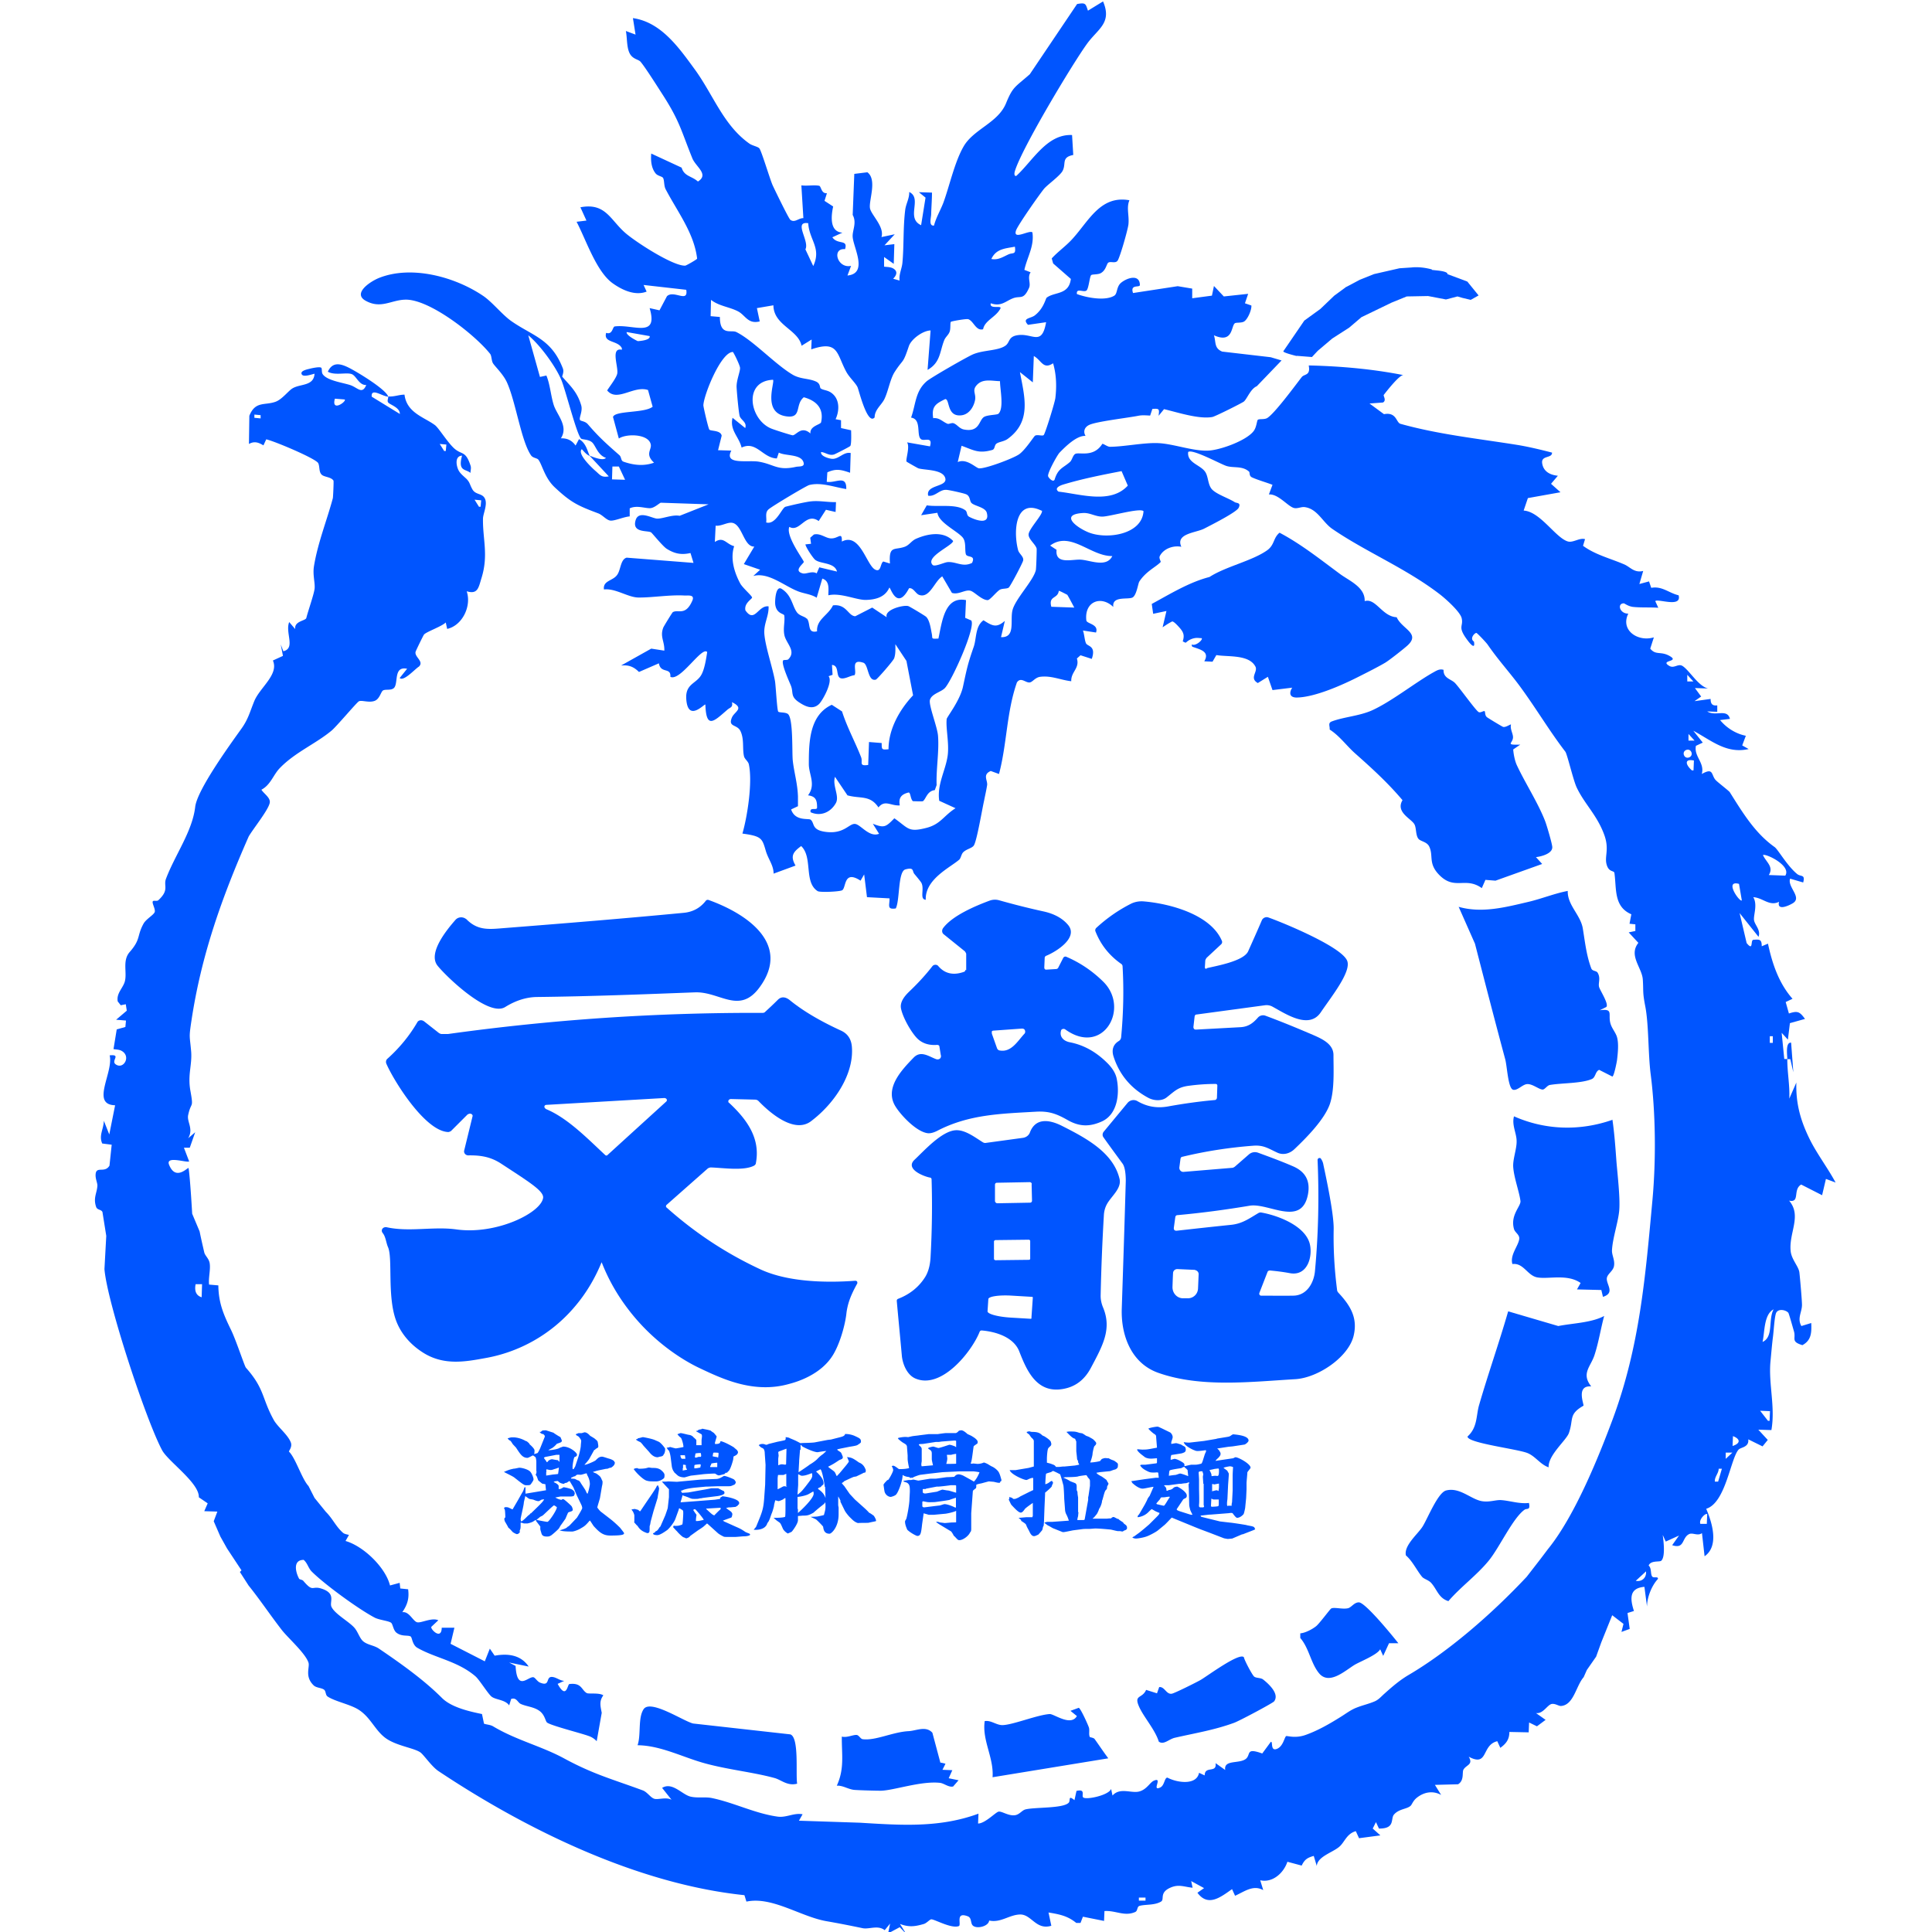
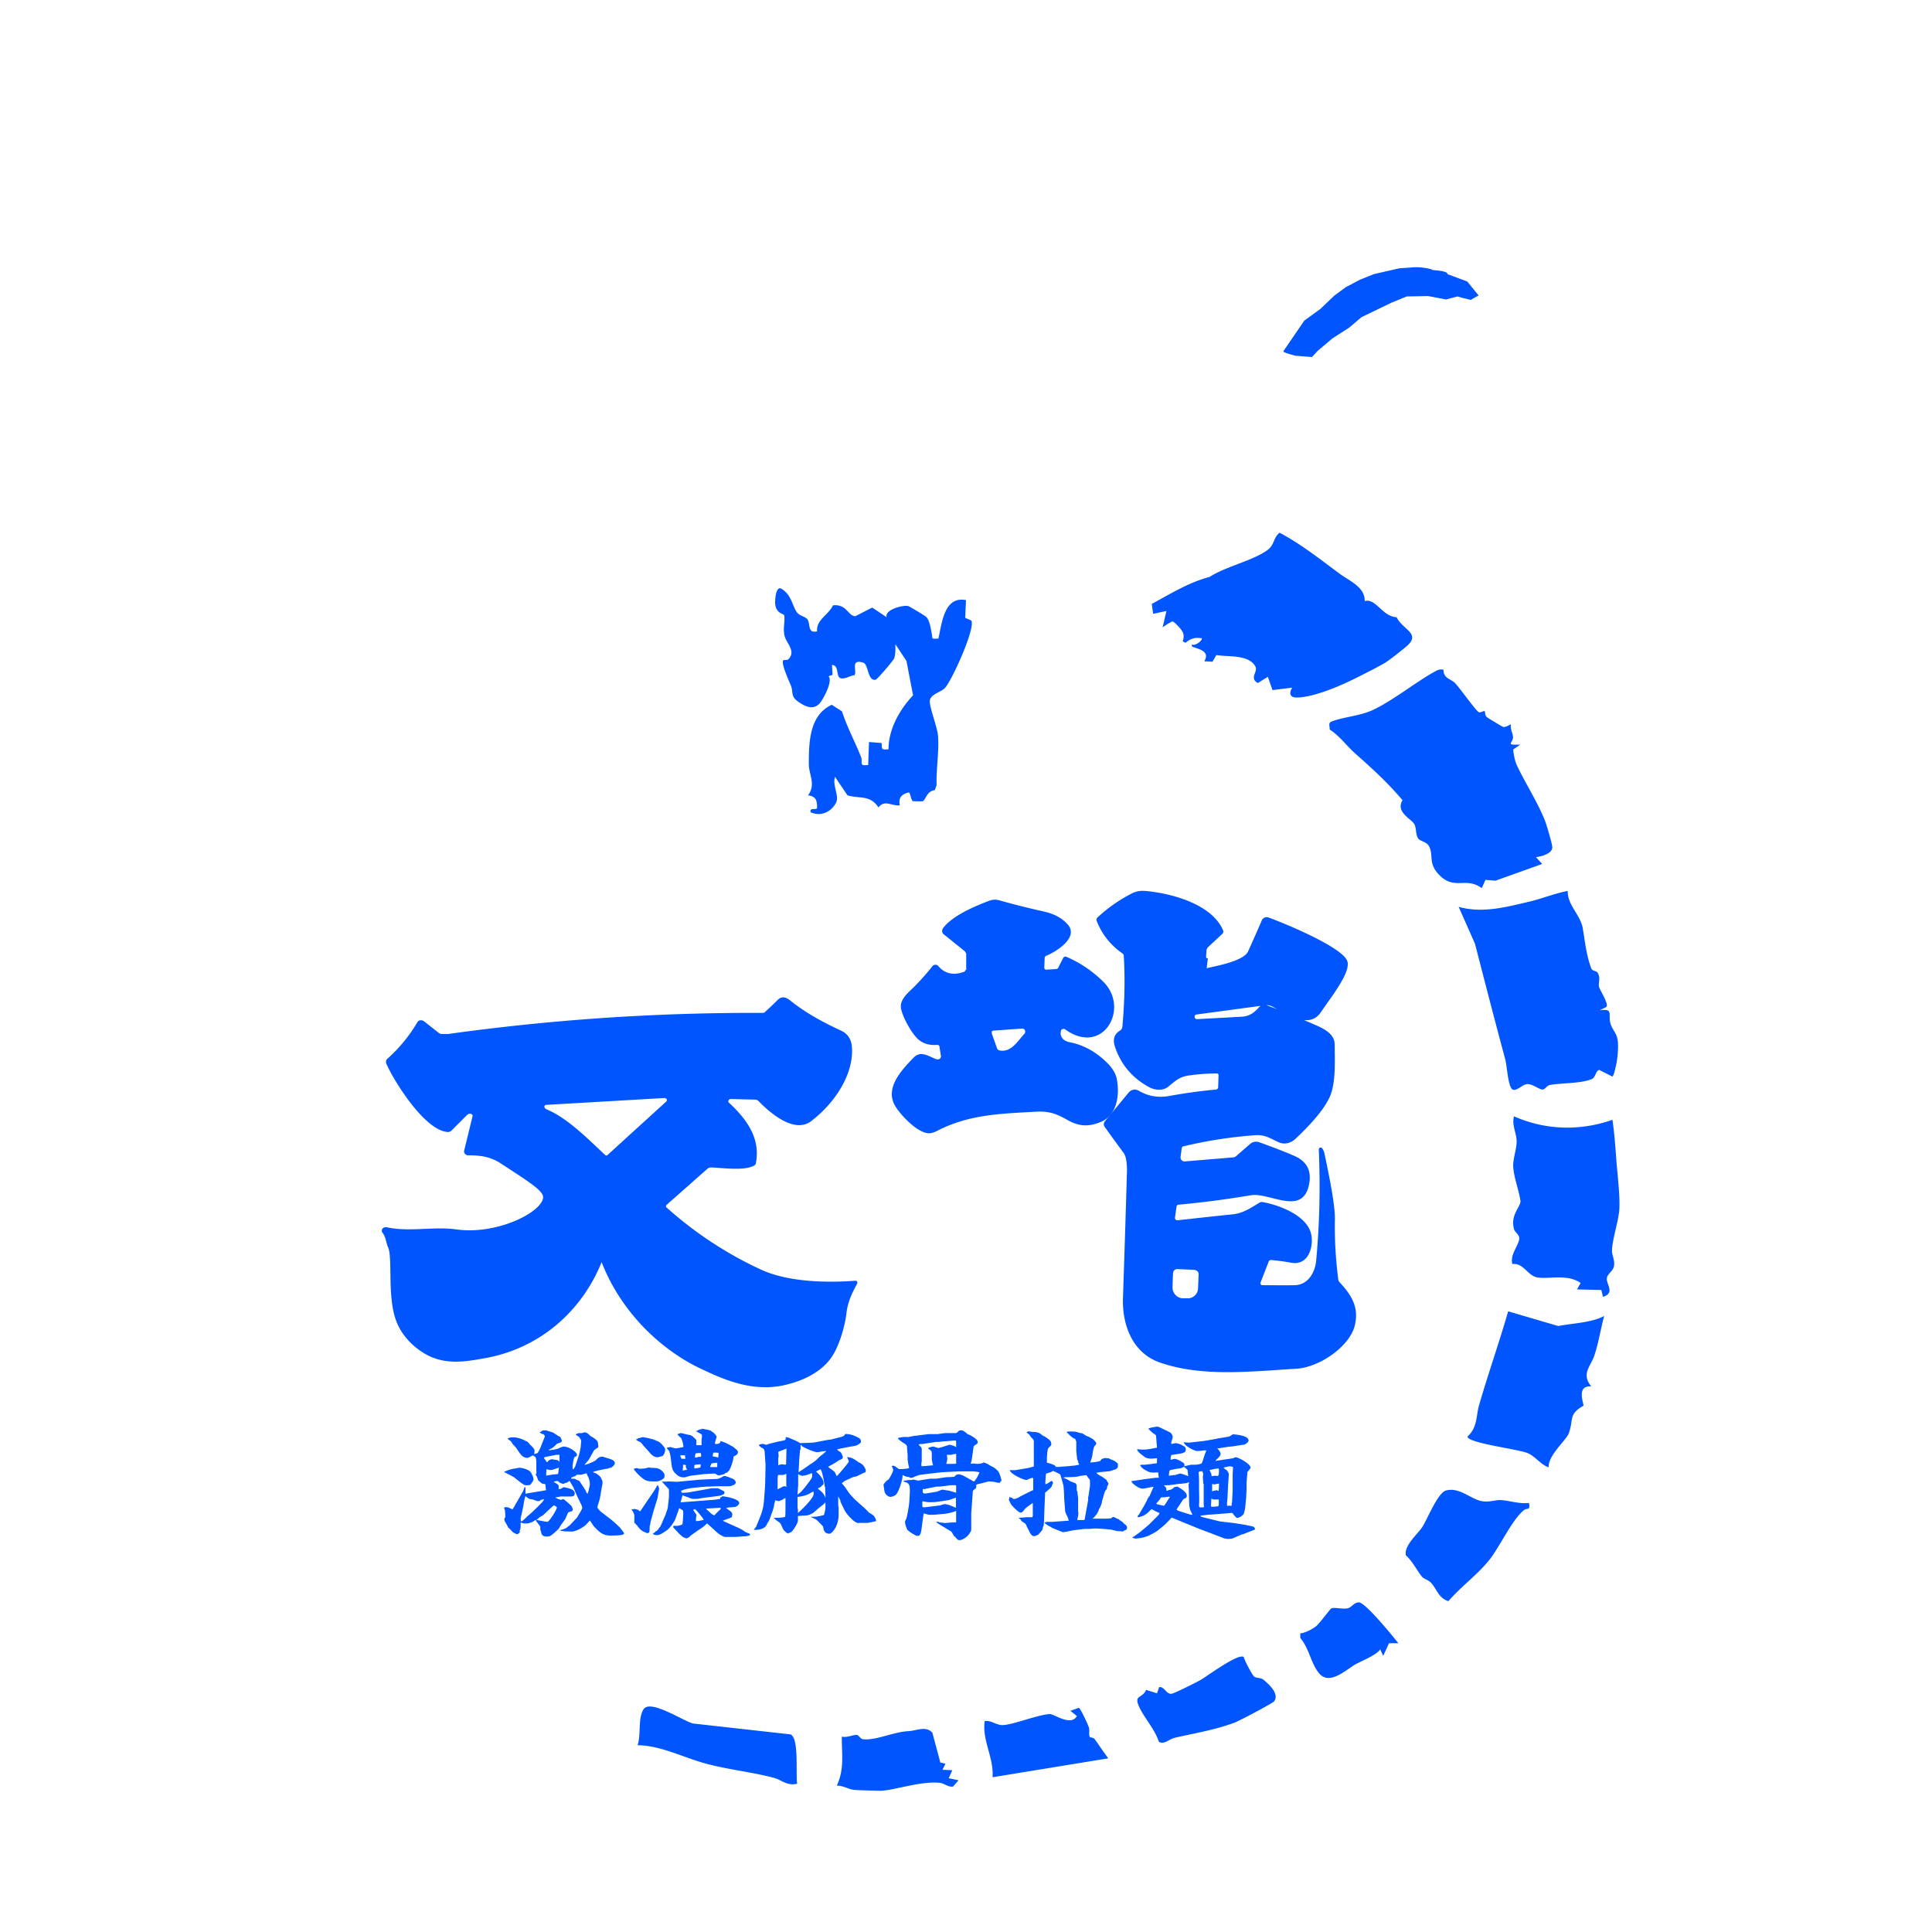
<svg xmlns="http://www.w3.org/2000/svg" width="96" height="96" data-name="レイヤー_1">
-   <path fill="#05f" d="m12 78.03-.72-1.09-.33-.59-.33-.76.18-.48-.65-.02.17-.39-.44-.3c.03-.71-1.51-1.77-1.82-2.33-.8-1.48-2.74-7.37-2.87-9.01l.09-1.65-.19-1.19c-.07-.13-.25-.09-.31-.24-.16-.46.04-.69.06-1.07 0-.14-.1-.33-.09-.54.02-.46.45-.05.69-.45l.11-1.04-.47-.06c-.18-.4.07-.71.08-1.13l.27.68.29-1.45c-1.23-.03-.07-1.63-.27-2.48.59-.06.06.26.29.44.4.3.81-.42.27-.68-.11-.05-.25-.05-.37-.07l.16-.98.43-.12.03-.32-.49-.04.53-.45-.05-.32-.25.05-.15-.19c-.07-.39.23-.63.34-.95.15-.45-.13-1.06.25-1.5.57-.65.35-.79.69-1.41.13-.24.52-.44.56-.59.04-.16-.18-.48-.08-.54.05-.03.2.02.26-.04.56-.52.24-.71.38-1.07.45-1.19 1.31-2.35 1.45-3.57.1-.84 1.7-3.05 2.28-3.86.35-.48.43-.84.65-1.38.27-.68 1.24-1.33.93-2.03l.5-.23-.11-.57.13.34c.62-.15.08-.92.29-1.45l.3.35c-.06-.4.51-.41.55-.55.1-.39.37-1.15.41-1.44s-.1-.69-.03-1.13c.19-1.17.65-2.3.94-3.39.01-.04.05-.84.03-.87-.12-.18-.43-.17-.57-.28-.17-.14-.1-.42-.19-.59-.13-.23-2.17-1.09-2.58-1.18l-.14.3c-.25-.15-.45-.22-.72-.07l.02-1.4c.3-.75.77-.5 1.31-.7.32-.12.63-.54.83-.66.39-.24 1.06-.1 1.1-.73-.14.03-.54.18-.63.04-.12-.19.29-.26.4-.29.08-.02.51-.12.57-.04.04.06 0 .23.07.32.22.31.97.41 1.35.53s.6.5.81 0c-.36.02-.49-.45-.72-.54-.27-.1-.84.08-1.19-.12.23-.5.62-.41 1.04-.2s1.86 1.08 1.96 1.44c-.31-.02-.86-.46-.82 0l1.4.86c0-.33-.5-.46-.58-.57-.07-.09.02-.23 0-.3.31.02.53-.09.81-.09.11.91.99 1.12 1.52 1.52.19.15.63.87.96 1.16.38.33.55.09.8.84.05.14-.01.27 0 .37-.24-.21-.64-.06-.42-.86-.33.02-.3.39-.22.62.07.22.23.34.39.49.06.05.1.1.13.14.09.12.1.22.2.4.15.3.46.21.61.44.19.29-.06.77-.07 1.03-.02 1.02.28 1.81-.07 2.95-.15.48-.18.84-.74.67.25.73-.21 1.7-.97 1.87l-.07-.32c-.2.2-.96.46-1.08.6-.03.03-.41.81-.42.86-.06.26.43.47.17.73-.2.12-.76.76-.96.57l.37-.46c-.68-.14-.43.68-.64.94-.14.16-.43.06-.56.14-.1.06-.16.41-.4.51-.29.12-.67-.05-.8.03-.11.06-1.1 1.24-1.35 1.45-.79.66-1.82 1.08-2.58 1.87-.32.33-.45.83-.91 1.07.12.2.48.41.41.67-.09.37-.81 1.26-1.04 1.65-1.33 3.02-2.36 5.9-2.85 9.18-.13.86-.08.7-.01 1.52.05.66-.18 1.14-.04 1.93.17.94.04.51-.11 1.22-.07.34.28.68 0 1.15l.35-.3-.27.77h-.29l.26.68c-.11.08-1.18-.3-1 .16.33.84.93.12.97.17.08.48.18 2.27.18 2.27l.37.88c.07.35.15.69.23 1.04.04.17.23.3.27.54.05.33-.07.72-.03 1.06l.46.04c.01.86.25 1.43.62 2.19.25.5.68 1.82.75 1.9.94 1.06.78 1.5 1.38 2.59.19.35.7.73.85 1.12.09.23-.11.43-.09.46.33.32.64 1.36.97 1.71l.3.59.56.69c.35.35.49.72.85 1.04.08.07.2.08.3.11l-.17.3c.9.26 1.99 1.32 2.21 2.21l.48-.13.03.28.39.04c.06.45-.03.76-.29 1.14.34-.06.53.45.74.5.19.05.73-.25 1.05-.1l-.34.32c-.1.08.5.71.51.05h.63l-.19.8 1.7.87.25-.63.24.35c.66-.12 1.3-.04 1.69.54l-.97-.2.32.17c.07 1.28.61.53.88.56.09.01.2.22.34.27.54.22.24-.34.63-.28.2.03.37.19.57.19l-.33.15c.44.81.49.02.58.01.62-.08.6.3.87.45.1.05.62-.03.82.11-.22.3-.14.54-.08.87l-.25 1.41a.958.958 0 0 0-.4-.26c-.38-.14-1.89-.52-2.07-.67-.08-.07-.1-.35-.34-.55-.29-.23-.64-.23-.96-.37-.16-.07-.21-.34-.48-.25l-.1.32c-.2-.29-.67-.27-.88-.44-.18-.15-.59-.82-.79-1-.88-.76-2-.91-2.89-1.42-.25-.14-.26-.51-.33-.56-.13-.09-.45.02-.72-.2-.15-.13-.17-.41-.25-.48-.11-.1-.59-.14-.82-.26-.8-.42-2.49-1.65-3.13-2.29-.17-.17-.21-.42-.4-.58-.55 0-.4.62-.23.93.02.05.16.05.21.11.5.59.42.24.88.38.78.24.41.66.52.91.16.35.83.71 1.12 1.02.19.2.27.53.45.69.22.19.54.2.79.37 1.09.74 2.23 1.55 3.13 2.45.47.47 1.36.67 1.99.8l.1.48c.15.05.31.05.45.13 1.15.69 2.4.98 3.54 1.6 1.46.79 2.4 1.03 3.89 1.58.23.08.39.36.58.42s.59-.1.86.05l-.47-.59c.5-.31.98.32 1.4.43.37.09.75 0 1.1.08 1.09.23 2.14.77 3.26.92.43.05.79-.2 1.22-.12l-.18.32 3.03.1c1.99.12 3.94.27 5.89-.45l-.02.49c.35 0 .88-.57 1.02-.59.16-.03.47.21.79.18.24-.02.36-.24.54-.29.47-.12 1.86-.04 2.15-.33.11-.11-.05-.41.29-.13l.1-.46c.47-.11.24.22.33.32.13.14 1.28-.1 1.39-.42l.07.33c.37-.42.93-.1 1.32-.2s.54-.46.74-.54c.46-.2-.14.55.31.34.22-.1.21-.5.36-.49.49.26 1.45.39 1.57-.24l.28.13c0-.5.62-.09.54-.61l.48.34c-.08-.52.67-.3 1.01-.54.29-.21-.03-.59.83-.28l.42-.57c.13-.08-.04.48.31.34.3-.12.36-.53.45-.63.04-.04.43.13.97-.06.62-.22 1.19-.55 1.75-.9.26-.16.5-.35.79-.46.3-.12.63-.19.92-.32.19-.09.31-.24.47-.38.38-.34.75-.66 1.19-.92 1.94-1.14 4.08-2.97 5.87-4.88l.69-.89.37-.49c1.35-1.66 2.55-4.67 3.21-6.44 1.35-3.63 1.63-7.11 1.98-10.91.18-1.98.16-4.31-.09-6.25-.13-1.03-.09-2.46-.27-3.38-.14-.72-.08-.73-.12-1.32s-.72-1.19-.22-1.82l-.48-.52.33-.07v-.33l-.29-.03.09-.47c-.88-.38-.73-1.26-.84-2.05-.02-.14-.28-.02-.39-.43s.15-.75-.12-1.48c-.36-.98-.98-1.52-1.37-2.35-.17-.37-.47-1.66-.56-1.77-.79-1.03-1.4-2.07-2.2-3.17-.52-.72-1.11-1.35-1.66-2.15-.06-.09-.52-.58-.56-.58-.09 0-.35.28-.12.43.08.44-.21.08-.3-.04-.55-.72-.21-.69-.31-1.12-.07-.32-.81-.98-1.1-1.2-1.68-1.29-3.67-2.1-5.33-3.24-.48-.33-.73-.99-1.36-1.08-.18-.03-.37.09-.55.04-.31-.09-.78-.71-1.24-.67l.18-.48c-.31-.12-.74-.24-1.02-.37-.15-.07-.1-.23-.14-.28-.34-.31-.78-.17-1.14-.29-.3-.1-1.69-.86-1.89-.69-.07.55.64.64.86 1.01.14.23.12.59.3.82.21.26.84.46 1.15.66.09.06.33.01.2.28-.1.22-1.39.87-1.72 1.04-.42.21-1.43.24-1.13.9-.4-.08-.88.09-1.07.46-.06.11.07.27.04.3-.24.25-.73.46-1.06.97-.06.1-.13.65-.32.78-.2.14-1.05-.1-.97.48-.61-.59-1.45-.27-1.34.67.02.17.63.18.48.6l-.65-.1c.07.18.08.47.15.63.07.17.52.11.29.78l-.56-.18-.18.16c.15.49-.3.66-.28 1.13-.53-.06-.99-.29-1.54-.22-.25.03-.38.26-.52.28-.21.03-.44-.29-.64 0-.52 1.49-.49 3.04-.89 4.55l-.41-.15c-.42.18-.15.46-.18.7-.04.26-.1.51-.15.77-.1.44-.36 2-.51 2.23-.09.14-.35.17-.52.33-.1.09-.12.29-.2.37-.44.39-1.71.97-1.67 2-.32-.03-.06-.51-.21-.83-.04-.08-.26-.34-.36-.46-.11-.14 0-.34-.44-.22-.38.1-.27 1.54-.48 1.94-.46.07-.3-.17-.31-.5l-1.12-.06-.14-1.13-.18.31c-.86-.56-.7.37-.92.48-.15.07-1.1.11-1.21.04-.7-.44-.23-1.68-.82-2.24-.41.3-.55.5-.28.97l-1.09.4c0-.42-.27-.72-.39-1.14-.18-.61-.2-.72-1.16-.85.25-.86.51-2.56.32-3.44-.03-.15-.21-.26-.24-.4-.09-.37.02-.85-.18-1.26-.17-.34-.63-.18-.42-.67.13-.3.64-.45 0-.76.06.26-.09.26-.22.37-.67.58-1.06 1-1.1-.25-.04-.06-.87.91-.95-.28-.05-.76.5-.75.75-1.2.16-.28.24-.8.29-1.13-.26-.31-1.34 1.48-1.83 1.23.04-.49-.48-.14-.57-.67l-.99.43c-.26-.26-.51-.36-.89-.32l1.5-.84.65.1c.02-.46-.23-.69-.05-1.15.03-.07.44-.74.47-.76.26-.16.63.21.97-.57.14-.32-.21-.25-.4-.26-.75-.04-1.6.11-2.29.1-.51-.01-1.14-.47-1.7-.4-.06-.45.45-.42.66-.73.18-.25.16-.77.47-.85l3.32.26-.15-.49c-.45.1-.78.04-1.18-.21-.19-.12-.7-.75-.77-.81-.15-.12-.99.05-.77-.63.16-.48.82-.07 1.06-.06.28.01.76-.21 1.12-.14l1.44-.57-2.37-.08c-.06 0-.3.25-.52.27-.25.02-.68-.16-1.03.01v.4c-.28.02-.7.21-.93.21-.21 0-.4-.27-.63-.36-1.01-.38-1.35-.53-2.17-1.3-.5-.47-.62-1.13-.81-1.37-.06-.08-.27-.08-.36-.21-.49-.7-.76-2.66-1.2-3.63-.19-.42-.61-.8-.7-.96-.07-.13-.06-.35-.13-.45-.73-.93-3.02-2.74-4.23-2.7-.7.02-1.2.47-1.95.06-.67-.36.18-.94.63-1.13 1.62-.66 3.8-.07 5.21.89.45.31.94.93 1.38 1.24 1.07.75 2 .88 2.57 2.36.07.19-.05.38-.03.41.38.44.74.74.94 1.42.09.31-.14.65-.05.74.05.05.25.05.38.2.55.64.91.96 1.56 1.53.12.1.07.28.21.33.51.18 1.02.23 1.52.05-.45-.41-.13-.63-.16-.88-.07-.55-1.2-.58-1.59-.32l-.29-1.07c.1-.33 1.56-.18 1.97-.51l-.23-.83c-.71-.24-1.54.62-2.03.02.14-.22.45-.61.5-.83.07-.34-.35-1.32.23-1.19v-.08c-.2-.4-.93-.25-.78-.76.33.11.31-.31.43-.32.91-.12 2.18.61 1.73-.91l.49.11.37-.7c.34-.33 1.07.36.96-.32l-2.12-.24.15.33c-.57.22-1.2-.07-1.68-.41-.82-.58-1.33-2.17-1.8-3.06l.49-.06-.3-.66c1.26-.24 1.48.63 2.25 1.29.51.44 2.36 1.64 2.96 1.61.04 0 .59-.31.59-.35-.15-1.27-.98-2.33-1.56-3.44-.1-.18-.06-.47-.14-.58-.06-.07-.26-.09-.36-.21-.22-.27-.25-.65-.22-.99l1.51.7c.13.44.5.41.81.69.57-.36-.11-.73-.28-1.16-.55-1.36-.62-1.82-1.43-3.09-.24-.37-.9-1.42-1.14-1.7-.1-.12-.36-.12-.52-.38-.18-.3-.14-.8-.21-1.15l.48.18-.13-.82c1.41.2 2.3 1.49 3.09 2.57.91 1.26 1.41 2.75 2.69 3.66.15.11.42.15.5.24.1.1.52 1.51.66 1.83.11.24.8 1.66.88 1.72.22.17.41-.09.65-.08l-.1-1.63c.28.04.62-.03.88.02.11.02.1.4.39.37l-.12.38.43.28c-.1.46-.19 1.26.46 1.3l-.5.23c.26.39.79.08.63.59-.68-.06-.38.98.3.83l-.18.48c1.04-.1.3-1.38.26-1.91-.03-.32.22-.7 0-1.1l.08-2.04.65-.08c.5.37.06 1.41.13 1.79.06.33.73.92.57 1.43l.66-.14-.51.55.49-.06-.03.98-.48-.34v.48c.15.02.33.01.47.1.22.14.15.33-.02.5l.32.09c-.04-.3.11-.58.14-.87.08-.83.03-1.76.14-2.64.04-.31.21-.57.2-.89.67.32-.19 1.29.59 1.65l.22-1.37-.33-.27.65.02c0 .35-.03.71-.04 1.06 0 .2-.14.6.14.58.1-.39.31-.74.46-1.12.31-.84.56-2.03 1.01-2.81.5-.87 1.71-1.17 2.11-2.15.34-.83.44-.79 1.18-1.44L53.52.2c.44-.08.42-.01.54.33l.75-.46c.46 1.08-.26 1.36-.8 2.11-.71.98-3.23 5.17-3.58 6.32-.03.09-.05.27.07.24.82-.75 1.52-2.09 2.77-2.03l.06.99c-.61.12-.34.43-.53.79-.13.25-.77.7-.93.9-.25.31-1.28 1.78-1.38 2.05-.19.53.68-.04.81.11.1.69-.26 1.22-.4 1.86l.31.12c-.18.27.03.54-.08.78-.28.62-.42.37-.79.51s-.59.43-1.11.25c-.08.32.57.08.48.26-.22.43-.78.59-.86 1.03-.36.1-.47-.41-.74-.5-.09-.03-.83.1-.86.13-.05.05 0 .35-.07.51-.06.15-.2.25-.26.4-.23.57-.18 1.11-.83 1.48l.15-1.96c-.39.01-.96.43-1.08.78-.31.93-.26.59-.71 1.29-.22.35-.31.93-.5 1.33-.14.3-.49.53-.49.92-.36.42-.79-1.38-.85-1.5-.09-.2-.4-.48-.55-.75-.5-.91-.38-1.6-1.75-1.13l.02-.49-.5.31c-.17-.81-1.39-1.01-1.4-2.01l-.82.14.14.66c-.59.15-.71-.31-1.08-.5-.42-.22-.95-.26-1.34-.57l-.02.81.46.04c0 .96.56.62.82.75.84.42 1.92 1.6 2.8 2.12.4.23.78.17 1.16.34.23.11.17.29.23.34.12.09.34.08.53.22.42.3.41.88.21 1.31l.27.05v.39l.5.11s.03.69-.04.78c-.03.04-.74.4-.8.42-.26.08-.42-.1-.65-.12-.05.22.45.34.56.34.33.01.56-.36.91-.29l-.03.98c-.44-.15-.69-.22-1.13-.02l-.03.47c.44.08.99-.37.97.36-.59-.09-1.24-.35-1.84-.2-.15.04-1.82 1.04-2.01 1.2-.21.17-.09.43-.13.66.48.14.78-.73.96-.78.26-.07 1.04-.25 1.29-.27.4-.04.82.05 1.22.04l-.02.49-.48-.11-.36.56c-.65-.46-.93.59-1.46.29-.19.46.72 1.65.72 1.74 0 .08-.54.44-.06.57.18.05.47-.14.7 0l.13-.3.88.21c-.12-.46-.81-.37-1.08-.58-.1-.07-.47-.62-.49-.77l.28-.03-.04-.3.18-.16c.31-.08.57.17.82.19.39.04.59-.38.57.16.9-.47 1.22 1.16 1.65 1.39.31.16.25-.3.41-.4l.33.1c-.06-.91.22-.65.73-.83.23-.08.34-.3.57-.4.57-.25 1.36-.4 1.84.11-.02.23-1.4.79-1.02 1.19.11.11.58-.13.75-.14.42-.03.75.27 1.21.04.2-.42-.26-.24-.31-.44-.06-.23.03-.62-.17-.84-.3-.33-1.18-.73-1.24-1.21l-.81.12.28-.49c.56.09 1.45-.09 1.91.24.12.08.05.25.2.33.3.16 1.05.43.87-.21-.08-.27-.62-.33-.76-.48-.1-.1-.05-.36-.29-.44-.13-.05-.84-.21-.96-.21-.34-.02-.55.35-.9.29-.13-.56.97-.42.85-.87s-1.03-.39-1.34-.49c-.03-.01-.56-.31-.58-.33-.07-.07.18-.74.02-.96l1.14.2c.15-.53-.29-.23-.45-.36-.24-.19.05-.99-.49-1.07.24-.66.2-1.3.77-1.8.2-.18 2-1.21 2.3-1.34.53-.23 1.28-.17 1.64-.45.21-.17.12-.45.62-.51.72-.09 1.17.56 1.38-.64l-.9.13c-.32-.34.14-.31.34-.47.45-.35.53-.83.59-.88.39-.3 1.1-.12 1.2-.93l-.88-.77-.07-.25c.31-.34.7-.61 1.01-.95.83-.9 1.4-2.2 2.85-1.94-.16.38 0 .76-.05 1.21-.04.29-.4 1.56-.53 1.78-.1.17-.35.03-.47.11-.09.06-.11.39-.39.53-.15.07-.4.04-.46.09-.08.07-.12.69-.24.77-.15.1-.51-.15-.47.17.48.18 1.41.36 1.86.08.17-.11.09-.46.36-.66.31-.24.9-.41.91.13 0 .15-.5-.06-.34.4l2.22-.34.72.12v.48l.98-.13.1-.48.49.52 1.21-.13-.16.47.32.11c.02.22-.19.7-.37.8-.15.08-.4.03-.46.09-.18.16-.09 1.01-1.03.59.11.34 0 .64.41.81l2.41.28.54.16-1.23 1.28c-.31.13-.48.62-.64.76-.08.07-1.44.75-1.57.77-.67.12-1.72-.23-2.4-.39l-.27.33c.04-.33.05-.37-.31-.34l-.11.33c-.2-.01-.4-.03-.59.01-.57.11-2.05.28-2.43.45-.24.11-.32.33-.19.55-.43-.03-.99.52-1.29.83-.11.11-.61 1.01-.57 1.17 0 .05.23.33.32.18.17-.57.42-.58.76-.88.11-.09.14-.32.26-.4.18-.12.91.2 1.35-.5.03-.04.25.14.38.14.69 0 1.73-.22 2.43-.18.75.04 1.73.41 2.47.37.59-.03 1.9-.5 2.25-.98.14-.19.15-.5.2-.55.07-.06.32 0 .47-.09.37-.23 1.37-1.59 1.71-2.03.13-.17.45-.06.35-.58h.08c1.56.04 3.12.18 4.63.48-.19-.04-.87.84-.98.98-.04.05.15.27-.04.38l-.67.05.72.53c.63-.12.6.42.82.48 1.9.53 3.82.73 5.82 1.05.55.09 1.17.24 1.71.38.01.3-.55.12-.49.53s.39.58.78.62l-.34.4.47.42-1.62.29-.21.62c.82.05 1.57 1.33 2.18 1.53.27.09.58-.19.87-.11l-.1.33c.61.45 1.37.63 2.06.93.29.13.49.43.93.32l-.19.65.48-.13.11.32c.54-.1.88.26 1.36.37.17.64-1.04.15-1.16.29l.15.33c-.41-.03-.82 0-1.23-.04-.25-.02-.45-.18-.48-.18-.35 0-.21.52.22.51-.41.83.48 1.42 1.27 1.18l-.18.56c.28.35.52.11.97.37.52.3-.53.19-.02.49.24.14.43-.13.65 0 .35.22.78 1 1.27 1.12l-.65-.02.31.42-.33.23.8-.11c0 .24.08.35.33.32v.32l-.5-.02c.42.27.99-.16 1.13.37l-.49.06c.32.39.78.68 1.28.78l-.18.48.32.18c-1.1.25-1.84-.42-2.75-.91l.47.59-.34.16c-.11.53.45.84.29 1.4.6-.34.46.05.69.3.1.11.65.53.7.6.66 1.05 1.26 2.04 2.23 2.73.17.12.62.93 1.12 1.34.19.15.41 0 .3.42l-.65-.19c-.15.42.63.94.12 1.23-.26.15-.78.36-.67-.08-.48.24-.8-.2-1.28-.23.23.39-.01.92.04 1.16s.34.48.22.81l-.94-1.18.35 1.49c.35.43.18-.14.33-.16.32-.03.42-.02.42.32l.31-.13c.21.99.54 1.97 1.22 2.74l-.34.16.16.57c.43-.14.53-.1.8.27l-.75.21-.1.82-.31-.34.13 1.3h.15c0-.19-.1-.84.19-.81l.11 1.47-.15-.65h-.15c0 .69.13 1.29.1 1.96l.35-.8c-.03 1.03.2 1.87.65 2.79.35.72.92 1.47 1.3 2.18l-.48-.18-.19.81-1.04-.53c-.43.25-.04.92-.6.8.65.76-.03 1.61.08 2.53.05.4.39.74.43 1.03.03.25.13 1.38.13 1.62 0 .36-.25.67-.03 1.05l.49-.15c.02.47.01.86-.44 1.1-.59-.18-.31-.32-.42-.69-.05-.17-.25-.89-.28-.92-.13-.15-.54-.23-.62.05-.07.24-.1.8-.14 1.13-.05.38-.09.88-.13 1.29-.09 1.09.25 2.23.05 3.36l-.65-.02.47.51-.26.32-.71-.35c.05.4-.37.39-.48.51-.4.44-.64 2.65-1.61 2.94.31.72.64 1.86-.08 2.36l-.13-1.15c-.21.16-.46-.04-.64.05-.37.18-.21.76-.84.55l.34-.48-.66.3-.15-.33c.04.29.14 1.08-.07 1.28-.08.08-.52-.03-.63.24.16.14.08.43.18.55.07.09.31-.03.28.12-.3.32-.54.9-.54 1.37l-.13-.98c-.77.06-.71.61-.52 1.2l-.32.1.11.79-.41.15.1-.4-.56-.43-.54 1.34-.26.72-.46.66-.16.36c-.38.43-.49 1.39-1.13 1.43-.12 0-.28-.13-.46-.1-.22.05-.43.51-.78.45l.48.34-.43.32-.39-.19-.02.49-.96-.02c0 .37-.16.58-.45.79l-.15-.33c-.8.19-.43 1.3-1.42.77.24.4-.12.4-.26.64-.08.14.05.54-.27.73l-1.15.03.31.5c-.42-.23-.86-.14-1.21.14-.2.16-.24.35-.32.41-.19.16-.56.14-.81.42-.19.21.08.71-.75.7l-.15-.32-.16.32.38.34-1.06.14-.16-.35c-.47.13-.56.57-.84.79-.34.28-1.07.48-1.1.94l-.15-.5c-.33.09-.46.19-.6.48l-.71-.19c-.18.55-.73 1.06-1.35.92l.15.49c-.5-.28-.93.07-1.4.28l-.15-.33c-.57.4-1.19.9-1.72.18l.33-.23-.64-.35.07.33c-.42-.04-.69-.19-1.11 0-.56.25-.27.58-.46.69-.32.19-.76.13-1.06.21-.15.04-.08.25-.23.31-.53.23-.97-.09-1.52-.05l-.02.49-1.05-.21-.12.31h-.21c-.44-.36-.85-.43-1.38-.52l.14.66c-.75.23-.98-.55-1.53-.56-.55 0-.98.43-1.56.3-.02.29-.63.44-.82.24-.11-.12-.04-.37-.24-.45-.61-.23-.33.35-.43.48-.36.16-1.21-.33-1.38-.33-.08 0-.22.18-.37.23-.45.13-.74.17-1.19 0l.31.5-.32-.34-.58.31.1-.49-.27.33c-.34-.27-.78-.03-1.1-.1-.62-.13-1.18-.24-1.81-.35-1.28-.23-2.69-1.24-3.96-.97l-.1-.32c-5.3-.55-10.83-3.25-15.21-6.17-.35-.24-.74-.83-.9-.93-.34-.23-1.27-.33-1.79-.76-.49-.4-.71-1.02-1.31-1.38-.42-.25-1.14-.39-1.5-.63-.12-.08-.07-.27-.19-.35-.14-.09-.38-.08-.51-.21-.45-.44-.18-.89-.25-1.12-.15-.47-1.02-1.23-1.33-1.63-.58-.75-1.08-1.5-1.65-2.21l-.43-.67.08-.08Zm28.16-66.94c-.76-.11.08.89-.14 1.3l.39.83c.42-.9-.2-1.29-.25-2.13Zm10.26 1.17c-.47.09-.93.1-1.16.61.33.06.55-.09.83-.22.24-.12.4.04.34-.39h-.01ZM32.28 16.7l-1.14-.2c-.05.16.52.44.55.45.06 0 .65-.04.59-.25Zm-2.98 5.94c.17.07.67.28.81.11-.41-.13-.51-.61-.69-.77s-.5-.13-.55-.19c-.23-.24-.78-2.47-.99-2.94-.3-.69-1.05-1.71-1.63-2.19l.58 2.07.32-.07c.19.46.22 1.02.37 1.48.16.48.74 1.04.35 1.64.31-.01.55.1.73.36l.17-.32c.37.2.42.63.54.84-.17-.07-.28-.21-.4-.34-.24.22.47.9.69 1.09s.29.33.65.26l-.94-1.01v-.02Zm23.03-4.59c-.5.33-.57-.14-.96-.36L51.32 19l-.64-.51c.23 1.23.59 2.45-.61 3.32-.18.13-.42.14-.55.23-.12.08-.07.28-.22.32-.68.19-.91.01-1.52-.21l-.19.81c.44-.2.9.29 1.05.31.29.04 1.68-.48 1.99-.69s.74-.89.8-.93c.12-.07.36.03.43-.03s.55-1.6.58-1.84c.07-.58.05-1.17-.11-1.72Zm-15.3 3.22c.1-.3-.22-.39-.28-.61-.05-.21-.14-1.18-.15-1.45 0-.35.2-.8.17-.95-.02-.13-.25-.62-.35-.77-.59-.01-1.45 2.13-1.47 2.65 0 .08.25 1.17.3 1.21.08.08.56.02.61.3l-.18.72.66.02c-.39.73.82.46 1.36.55.77.13.92.46 1.84.26.16-.04.5.03.37-.27-.16-.37-.9-.27-1.21-.44l-.1.29c-.7-.02-1.02-.89-1.75-.54-.13-.54-.6-.86-.45-1.48l.63.51Zm12.66-2.33c-.42-.01-.86-.14-1.16.2-.24.27-.02.42-.08.74-.07.36-.32.74-.72.76-.69.05-.53-.81-.76-.81-.47.23-.69.36-.6.95.31-.04.48.19.72.28.06.02.2-.06.29-.03.18.06.28.26.51.31.81.16.74-.48 1.02-.63.19-.1.63-.09.7-.15.29-.27.08-1.22.08-1.61Zm-11.27-.07c-1.5.06-1.18 1.95-.13 2.41.12.06 1.04.35 1.1.35.18-.01.43-.49.88-.09-.04-.38.51-.44.53-.56.15-.68-.23-1.07-.86-1.24-.45.36-.08 1.05-.85.95-1.24-.16-.57-1.7-.68-1.82h.01Zm-21.29.98-.49-.04c-.19.69.59.14.49.04Zm-4.17.78-.32-.03v.16l.31.03v-.16Zm9.22 1.46-.33-.03.22.35h.08l.03-.32Zm33.55 1.32c-.98.19-1.95.38-2.91.67-.22.07-.43.2-.22.35 1.09.12 2.59.63 3.44-.3l-.31-.72Zm-24.98-.23h-.32l-.02.64.65.02-.31-.66Zm-6.84 1.68-.33-.03.22.35h.08l.03-.32Zm27.85.52c-1.31-.65-1.42 1.02-1.17 1.96.05.18.29.32.25.51-.02.12-.65 1.31-.72 1.35-.11.07-.32.03-.45.11-.18.12-.47.5-.59.51-.29 0-.64-.39-.84-.46-.27-.09-.6.21-.94.1l-.48-.82c-.39.24-.62 1.11-1.15.92-.17-.06-.29-.37-.5-.33-.61 1.16-.92-.07-.98-.03-.21.47-.67.6-1.18.61-.48 0-1.25-.37-1.85-.23 0-.3.08-.71-.3-.83l-.28.95c-.3-.19-.66-.2-.98-.34-.66-.27-1.44-.94-2.17-.74l.34-.31-.81-.28.52-.87c-.51.02-.59-1.03-1.05-1.17-.25-.08-.58.17-.87.13l-.04.81c.44-.29.55.1.96.21-.2.61 0 1.29.3 1.85.11.21.59.62.59.7s-.41.28-.33.64c.46.66.63-.27 1.15-.2.02.49-.25.86-.21 1.37.05.64.41 1.67.53 2.35.04.25.1 1.44.16 1.51.06.06.33.02.47.11.28.18.21 1.87.25 2.3.06.59.24 1.15.26 1.81v.48l-.34.16c.2.6.86.43.97.51.21.17.03.5.71.6.93.14 1.19-.4 1.48-.39.28 0 .71.69 1.21.49l-.31-.5c.57.23.65.16 1.07-.27.7.49.68.71 1.58.48.72-.18.87-.61 1.46-.98l-.81-.37c-.12-.81.32-1.51.42-2.25.08-.61-.1-1.36-.05-1.81 0-.09.66-.91.81-1.61.19-.88.23-1.11.53-1.97.15-.42.07-1.03.49-1.33.45.29.65.39 1.06.03l-.19.81c.74.03.44-.82.57-1.34.14-.56 1.04-1.47 1.16-1.99.02-.07.05-1.02.04-1.07-.05-.21-.41-.47-.4-.7 0-.28.79-1.07.65-1.2v.02Zm5.06.02c-.17-.18-1.68.27-2.05.27-.34 0-.6-.19-.93-.18-1.21.06-.37.71.24.96.9.37 2.67.12 2.74-1.05Zm-1.55 2.23c-1.08.02-2.08-1.27-3.09-.52l.32.21c-.08.75.77.46 1.21.49.47.03 1.27.41 1.56-.18Zm-2.23 1.93s-.41-.22-.43-.2c-.05.41-.52.23-.37.79l1.14.04s-.31-.59-.34-.62Zm31.11 4.31-.31-.34v.33h.31Zm.06 2.94-.31-.34v.33h.31Zm-.15.65c0-.11-.08-.21-.19-.21s-.21.08-.21.19.08.21.19.21.21-.08.21-.19Zm.11.33c-.48-.1-.43.2-.1.49h.08l.02-.49Zm4.54 5.72c.32-.5-.99-1.12-1.11-1.02.16.35.55.58.29.99l.82.03Zm-2.3.41c-.76-.21.04.93.14.82l-.14-.82Zm1.68 7.9v-.33h-.15v.33h.15Zm-.51 14.86c.56-.25.27-1.11.55-1.62-.49.25-.44 1.14-.55 1.62Zm-77.53-2.87h-.33c-.06.3 0 .56.3.65l.02-.65Zm77.9 6.31-.49-.02.39.5h.08l.02-.49Zm-1.86 1.73c.41-.13.39-.35.02-.49l-.02.49Zm-.01.33h-.33v.31l.33-.31Zm-.71 1.45.19-.65h-.16c0 .23-.21.4-.19.64h.16Zm-.56 2.1.02-.49c-.07-.08-.43.26-.34.48h.33-.01Zm-3.53 2.82c.3.06.54-.15.51-.47l-.51.47ZM56.92 94.29h-.33v.15h.33v-.15Z" />
  <path fill="#05f" d="M71.73 33.28c-.02.43.38.46.57.66.23.24 1.01 1.34 1.17 1.44.09.06.26-.08.3-.04.04.03 0 .21.12.3.08.06.76.47.8.48.14.03.36-.14.39-.12-.05.22.09.43.1.61.02.33-.44.41.36.39l-.35.24c.02.25.08.56.18.78.41.88 1.06 1.88 1.41 2.79.08.21.33 1.06.35 1.26.04.34-.54.49-.81.52l.31.34-2.32.83-.5-.04-.18.41c-.81-.58-1.34.12-2.1-.64-.58-.58-.29-.95-.51-1.42-.11-.24-.42-.26-.53-.38-.16-.18-.1-.57-.22-.75-.18-.28-.93-.59-.58-1.18-.72-.85-1.47-1.54-2.35-2.32-.43-.38-.77-.87-1.27-1.19.02-.16-.1-.32.1-.4.61-.23 1.37-.27 2-.55.95-.43 2.08-1.33 3-1.86.17-.09.34-.22.54-.16h.02Zm-12.52-1.26c.2.11.58-.24.5-.31-.09 0-.19-.02-.29-.01a.84.84 0 0 0-.47.21s-.02.02-.03.02h-.03l-.12-.06c.09-.29.05-.44-.15-.67-.07-.08-.19-.21-.27-.27-.1-.07-.09-.06-.2 0-.13.07-.26.16-.38.24l.19-.81-.66.14-.07-.49c.92-.5 1.86-1.08 2.87-1.34.8-.52 2.13-.8 2.87-1.33.37-.27.29-.61.61-.87 1.08.57 2.04 1.34 3.03 2.07.46.33 1.23.65 1.2 1.33.55-.17.87.77 1.59.8.26.59 1.21.8.53 1.41-.2.18-.9.73-1.1.85-.32.19-.91.49-1.27.67-.82.42-2.22 1.05-3.13 1.06-.36 0-.38-.24-.22-.49l-.98.12-.23-.66-.5.31c-.44-.25.02-.56-.12-.82-.32-.61-1.37-.47-1.94-.57l-.19.33-.41-.02c.28-.48-.18-.58-.58-.72-.05-.02-.04-.12-.05-.12ZM77.9 44.27c-.02.71.64 1.19.75 1.87s.18 1.34.42 1.98c.06.15.25.1.32.22.16.28.01.51.07.71.05.17.51.87.35.99l-.32.16c.72-.1.39.21.54.68.07.23.26.44.32.66.09.33.04.79 0 1.13-.01.09-.16.86-.24.82l-.65-.33c-.2.09-.17.38-.37.46-.52.22-1.49.19-2.07.29-.14.02-.25.22-.36.23-.19 0-.52-.3-.79-.27-.22.02-.47.33-.68.28-.26-.06-.3-1.18-.4-1.53-.52-1.93-1.03-3.91-1.5-5.73l-.81-1.83c1.16.33 2.33.02 3.48-.25.67-.16 1.3-.42 1.94-.54Zm2.22 11.36c.1.69.15 1.39.2 2.08.05.62.19 1.8.14 2.42-.04.55-.33 1.39-.36 1.98-.02.25.15.49.1.79-.04.27-.35.4-.36.64 0 .32.41.71-.19.9l-.08-.34-1.21-.03.18-.32c-.67-.47-1.62-.17-2.17-.28-.48-.1-.67-.73-1.22-.66-.13-.45.29-.89.34-1.24.03-.22-.21-.32-.26-.5-.2-.7.36-1.14.32-1.4-.06-.46-.33-1.17-.36-1.7-.02-.38.18-.89.17-1.27 0-.39-.25-.8-.13-1.23 1.56.69 3.28.74 4.9.17Zm-1.07 13.26c-.76-.05-.32.93-.37.96-.75.43-.48.66-.72 1.35-.12.36-1.04 1.1-1.01 1.71-.41-.14-.64-.53-1.03-.7-.48-.21-3.01-.5-3-.83.51-.46.42-1.05.58-1.58.45-1.55.99-3.08 1.44-4.64l2.49.73c.7-.14 1.65-.16 2.28-.5-.17.63-.27 1.29-.47 1.91-.18.6-.69.93-.18 1.58Zm-3.08 5.78c.09.4-.1.26-.22.35-.58.42-1.23 1.85-1.76 2.51-.61.75-1.39 1.3-2.02 2.03-.49-.15-.56-.58-.86-.91-.13-.14-.35-.19-.44-.29-.25-.29-.48-.79-.81-1.07-.12-.49.61-1.08.83-1.44.26-.42.76-1.69 1.17-1.79.67-.17 1.22.43 1.76.53.39.07.69-.07.98-.05.43.03.91.2 1.38.14h-.01ZM39.61 88.63c-.48.13-.79-.19-1.12-.28-1.05-.29-2.29-.41-3.46-.73-1.1-.3-2.2-.89-3.35-.9.18-.51.01-1.35.3-1.79.34-.51 1.97.59 2.46.71l4.83.54c.45.15.26 1.98.34 2.45Zm22.2-6.27c.05.19.42.88.51.95.1.08.32.05.44.14.28.22.83.72.55 1.09-.07.09-1.78 1-2 1.07-.99.36-1.94.51-2.94.74-.29.07-.55.37-.79.19-.19-.61-.77-1.24-.99-1.76-.25-.58.17-.37.36-.81l.54.17.11-.31c.27-.03.35.37.62.33.12-.01 1.22-.56 1.43-.68.29-.16 1.95-1.4 2.16-1.13Zm-15.09 5.22s.18.03.26.06l-.15.3.49.02-.18.4.49.1-.27.31c-.22.05-.44-.15-.64-.18-.94-.11-2.32.38-2.95.39-.27 0-1.02-.02-1.3-.04-.31-.02-.58-.23-.89-.21.39-.85.24-1.54.25-2.44.25.07.56-.1.74-.08.11.01.19.2.3.21.64.08 1.49-.36 2.28-.4.38-.02.86-.28 1.18.08l.39 1.46v.02Zm7.44-1.26s.19.03.23.09c.23.32.44.64.68.96l-5.75.94c.07-.98-.53-1.83-.39-2.79.32-.05.57.2.88.2.52-.01 1.73-.51 2.35-.55.21-.01 1.05.63 1.35.1l-.32-.26.41-.15c.08 0 .44.79.5.96.06.15-.02.37.06.5Zm15.33-4.67h-.47l-.29.63-.15-.33c-.14.28-1.02.62-1.28.78-.47.29-1.26 1.02-1.76.41-.41-.5-.49-1.24-.93-1.75v-.23c.25-.02.59-.2.78-.35.15-.11.69-.84.75-.88.14-.09.57.05.85-.02.17-.05.3-.29.53-.29.32 0 1.68 1.67 1.97 2.04Zm-29.4-50.92c.21.24 0 .76.51.64-.04-.59.55-.79.79-1.29.68-.08.75.53 1.11.54l.84-.43.72.48c-.13-.39.88-.63 1.08-.55.1.04.83.48.88.53.18.18.23.59.28.84s-.06.26.33.24c.18-.84.31-2.12 1.37-1.91l-.04.88.3.13c.24.33-.96 2.99-1.31 3.36-.19.2-.65.28-.74.58-.08.26.37 1.35.4 1.8.06.78-.1 1.65-.07 2.44l-.09.25c-.39.05-.43.43-.59.55-.03.02-.48 0-.5 0-.13-.12-.11-.45-.22-.43-.36.09-.5.27-.43.64-.45.03-.74-.3-1.06.1-.42-.63-.9-.42-1.54-.6l-.62-.92c-.14.44.24.96.04 1.31-.26.46-.76.67-1.25.45-.07-.28.32-.07.32-.23 0-.35-.05-.56-.45-.61.4-.53.05-1.02.04-1.53 0-1.1.02-2.45 1.14-2.97l.51.33c.25.79.65 1.51.95 2.28.09.25-.13.45.35.38l.04-1.14.63.05c0 .33 0 .34.34.31 0-1 .55-1.97 1.22-2.68l-.33-1.71-.55-.83c0 .23.02.47-.06.7-.04.12-.84 1.04-.91 1.06-.41.11-.36-.75-.62-.84-.67-.22-.3.43-.44.62-.19.02-.37.14-.57.16-.44.04-.12-.64-.55-.67l.03.49-.2.07c.23.26-.29 1.2-.47 1.38-.3.29-.65.14-.96-.06-.49-.31-.3-.49-.44-.85-.08-.2-.51-1.13-.38-1.26.04-.03.2 0 .25-.05.42-.42-.13-.8-.2-1.23-.06-.33.04-.65 0-.94 0-.11-.39-.07-.45-.56-.02-.17.02-.96.32-.77.52.33.52.86.77 1.18.13.16.36.19.45.28l.03.02Zm24.34-13.04s-.71-.17-.66-.24 1.04-1.52 1.04-1.52l.8-.58.69-.66.6-.44s-.3.17.67-.35l.7-.28 1.27-.29.6-.04s.33-.05.81.05-.11.04.47.1.5.18.5.18l.99.37.56.69-.39.22-.42-.1-.24-.07-.57.15-.89-.17-1.06.02-.76.31-1.49.72-.61.52-.84.54-.72.61-.29.31-.76-.06ZM48.01 48.21v-.82s-.04-.1-.08-.13l-1.03-.83c-.1-.07-.11-.21-.04-.31.46-.62 1.59-1.1 2.32-1.37.14-.05.3-.06.45-.02.71.2 1.45.39 2.23.56.54.12.95.35 1.22.68.51.63-.6 1.32-1.09 1.52-.05.02-.08.06-.08.11l-.02.47c0 .08.04.12.12.11l.49-.03s.05-.02.07-.04l.26-.51c.03-.06.1-.08.15-.06.68.29 1.29.7 1.83 1.23 1.36 1.32 0 3.74-1.88 2.38a.151.151 0 0 0-.19.02s-.02.03-.02.05c-.08.3.13.51.44.57.67.13 1.28.46 1.83 1 .27.26.43.52.49.77.16.71.08 1.79-.72 2.16-.6.27-1.11.28-1.72-.07-.53-.3-.91-.45-1.57-.41-1.73.1-3.31.13-4.88.94-.19.1-.35.14-.48.13-.57-.06-1.36-.91-1.62-1.34-.55-.9.31-1.8.91-2.42.36-.37.76-.05 1.12.08.09.03.2 0 .23-.1 0-.03.02-.06 0-.09l-.07-.43c0-.06-.05-.09-.12-.09-.39.03-.71-.07-.95-.29-.31-.29-.75-1.06-.84-1.52-.06-.31.16-.6.41-.84.42-.4.81-.82 1.15-1.26.06-.08.18-.09.26-.04l.03.03c.32.38.75.48 1.28.29.05-.02.07-.05.07-.1l.04.02Zm1.27 3.14.27.76s.05.07.09.08c.6.14.93-.47 1.26-.82.06-.06.05-.16 0-.22-.03-.03-.08-.04-.12-.04l-1.4.1c-.09 0-.12.05-.09.13Z" />
-   <path fill="#05f" d="M59.96 48.11c.44-.11 1.83-.34 2.06-.84.21-.47.44-.98.68-1.54.05-.12.2-.19.33-.14.73.26 3.63 1.45 3.91 2.15.22.54-.79 1.79-1.31 2.56-.59.88-1.77.06-2.42-.29a.608.608 0 0 0-.35-.06l-3.4.46c-.06 0-.09.04-.1.1l-.06.52c0 .07.04.13.11.13h.02l2.21-.12c.39-.02.63-.21.86-.47.09-.11.25-.15.38-.1.81.3 1.61.63 2.4.97.43.19.97.44.98.97 0 .74.06 1.74-.18 2.45-.27.77-1.16 1.67-1.76 2.24-.24.23-.57.31-.86.17-.45-.21-.68-.38-1.19-.34-1.19.09-2.36.27-3.52.55-.05 0-.08.05-.09.09l-.06.45c0 .1.06.19.17.21h.04l2.4-.2c.06 0 .11-.03.15-.06l.7-.61c.13-.11.3-.14.46-.08.6.22 1.17.43 1.7.66.65.27.9.74.77 1.42-.32 1.62-1.95.4-2.89.55-1.19.2-2.39.36-3.6.47-.05 0-.09.04-.1.1l-.07.51c-.02.12.04.18.17.16.9-.1 1.8-.2 2.68-.29.56-.06.9-.32 1.36-.59.04-.02.09-.03.14-.02.84.15 2.13.65 2.39 1.51.18.61-.07 1.68-.99 1.5-.32-.06-.65-.1-.97-.13-.06 0-.11.02-.13.08l-.4 1.03c-.02.06 0 .12.07.14h.04c.51 0 1.02.01 1.56 0 .7 0 1.04-.66 1.09-1.22.17-1.82.21-3.66.13-5.52 0-.05.04-.1.09-.1.03 0 .06 0 .08.04.05.07.1.17.12.3.35 1.62.52 2.69.51 3.2-.02 1.01.04 2.02.17 3.02 0 .05.03.09.06.13.63.67.97 1.28.76 2.15-.26 1.06-1.77 2.08-2.89 2.15-2.22.13-4.69.43-6.8-.31-1.36-.47-1.87-1.87-1.83-3.18.07-2.12.14-4.25.2-6.37 0-.22-.02-.66-.16-.85-.32-.44-.64-.87-.95-1.31-.06-.08-.05-.18 0-.26l1.2-1.45c.12-.14.32-.18.48-.09.46.27.95.37 1.52.27.77-.14 1.55-.25 2.33-.32.06 0 .11-.06.11-.12l.02-.59c0-.06-.03-.09-.09-.09-.44 0-.88.03-1.32.09-.55.07-.7.26-1.11.58-.24.19-.63.17-.91.02-.86-.46-1.44-1.15-1.73-2.06-.1-.32-.02-.59.26-.76.07-.04.11-.11.12-.19.11-1.18.14-2.35.07-3.53 0-.04-.03-.09-.06-.11-.6-.42-1.03-.96-1.29-1.63-.02-.05 0-.12.04-.16.52-.48 1.09-.88 1.72-1.2.2-.1.42-.14.65-.12 1.29.11 3.33.65 3.88 1.97.02.06 0 .12-.04.16l-.72.67s-.07.09-.07.15l-.02.32c0 .06.03.09.09.07v-.02Zm-.57 14.99-.89-.04c-.11 0-.2.08-.21.18s-.03.72-.03.72c0 .29.21.53.49.55h.24c.29.02.53-.2.54-.49l.03-.71c0-.1-.08-.19-.19-.2h.02Z" />
-   <path fill="#05f" d="M46.19 58.51c-.33-.07-1.22-.43-.75-.88.48-.45 1.36-1.44 2.06-1.47.47-.02.95.36 1.34.6.05.03.1.04.15.03l1.83-.25c.17-.02.31-.13.36-.28.28-.72.95-.63 1.56-.33 1.23.62 2.58 1.34 2.89 2.65.11.47-.4.85-.62 1.24-.09.16-.15.35-.16.58a106.4 106.4 0 0 0-.16 3.99c0 .19.04.39.13.6.43 1.06-.03 1.88-.61 2.97-.32.61-.79.96-1.41 1.06-1.3.22-1.79-.94-2.15-1.86-.27-.71-1.15-.99-1.87-1.05-.05 0-.08.02-.1.06-.39.99-1.91 2.9-3.21 2.32-.42-.19-.63-.75-.66-1.15-.08-.9-.17-1.8-.25-2.7 0-.05.02-.08.06-.1.6-.23 1.05-.6 1.36-1.1.15-.25.24-.58.26-.99.07-1.28.09-2.56.05-3.84 0-.06-.03-.09-.09-.1h-.01Zm5.08.33c0-.06-.05-.1-.11-.1l-1.62.03c-.06 0-.1.04-.1.1v.82c.02.06.06.1.12.1l1.62-.03c.06 0 .1-.04.1-.1l-.02-.82h.01Zm-.08 2.81s-.03-.05-.06-.05l-1.68.02s-.06.03-.06.06v.89s.04.05.07.05l1.68-.02s.06-.02.05-.06v-.89Zm.06 3.85.07-1.02s0-.04-.03-.04l-1.01-.06c-.64-.04-1.16.04-1.17.17l-.04.61c0 .13.5.27 1.14.31l1.01.06s.04-.01.04-.03h-.01ZM34.51 49.31c-2.59.1-5.2.2-7.79.23-.55 0-1.09.17-1.62.5-.84.52-2.99-1.58-3.37-2.07-.47-.63.48-1.78.9-2.26.13-.15.36-.17.52-.05.01 0 .03.02.04.03.58.58 1.16.48 1.94.42 2.94-.23 5.88-.47 8.82-.75.48-.04.85-.25 1.12-.6.03-.04.09-.06.14-.04 1.9.68 4.11 2.18 2.54 4.33-1.01 1.39-1.98.21-3.22.26h-.02Z" />
+   <path fill="#05f" d="M59.96 48.11c.44-.11 1.83-.34 2.06-.84.21-.47.44-.98.68-1.54.05-.12.2-.19.33-.14.73.26 3.63 1.45 3.91 2.15.22.54-.79 1.79-1.31 2.56-.59.88-1.77.06-2.42-.29a.608.608 0 0 0-.35-.06l-3.4.46c-.06 0-.09.04-.1.1c0 .07.04.13.11.13h.02l2.21-.12c.39-.02.63-.21.86-.47.09-.11.25-.15.38-.1.81.3 1.61.63 2.4.97.43.19.97.44.98.97 0 .74.06 1.74-.18 2.45-.27.77-1.16 1.67-1.76 2.24-.24.23-.57.31-.86.17-.45-.21-.68-.38-1.19-.34-1.19.09-2.36.27-3.52.55-.05 0-.08.05-.09.09l-.06.45c0 .1.06.19.17.21h.04l2.4-.2c.06 0 .11-.03.15-.06l.7-.61c.13-.11.3-.14.46-.08.6.22 1.17.43 1.7.66.65.27.9.74.77 1.42-.32 1.62-1.95.4-2.89.55-1.19.2-2.39.36-3.6.47-.05 0-.09.04-.1.1l-.07.51c-.02.12.04.18.17.16.9-.1 1.8-.2 2.68-.29.56-.06.9-.32 1.36-.59.04-.02.09-.03.14-.02.84.15 2.13.65 2.39 1.51.18.61-.07 1.68-.99 1.5-.32-.06-.65-.1-.97-.13-.06 0-.11.02-.13.08l-.4 1.03c-.02.06 0 .12.07.14h.04c.51 0 1.02.01 1.56 0 .7 0 1.04-.66 1.09-1.22.17-1.82.21-3.66.13-5.52 0-.05.04-.1.09-.1.03 0 .06 0 .08.04.05.07.1.17.12.3.35 1.62.52 2.69.51 3.2-.02 1.01.04 2.02.17 3.02 0 .05.03.09.06.13.63.67.97 1.28.76 2.15-.26 1.06-1.77 2.08-2.89 2.15-2.22.13-4.69.43-6.8-.31-1.36-.47-1.87-1.87-1.83-3.18.07-2.12.14-4.25.2-6.37 0-.22-.02-.66-.16-.85-.32-.44-.64-.87-.95-1.31-.06-.08-.05-.18 0-.26l1.2-1.45c.12-.14.32-.18.48-.09.46.27.95.37 1.52.27.77-.14 1.55-.25 2.33-.32.06 0 .11-.06.11-.12l.02-.59c0-.06-.03-.09-.09-.09-.44 0-.88.03-1.32.09-.55.07-.7.26-1.11.58-.24.19-.63.17-.91.02-.86-.46-1.44-1.15-1.73-2.06-.1-.32-.02-.59.26-.76.07-.04.11-.11.12-.19.11-1.18.14-2.35.07-3.53 0-.04-.03-.09-.06-.11-.6-.42-1.03-.96-1.29-1.63-.02-.05 0-.12.04-.16.52-.48 1.09-.88 1.72-1.2.2-.1.42-.14.65-.12 1.29.11 3.33.65 3.88 1.97.02.06 0 .12-.04.16l-.72.67s-.07.09-.07.15l-.02.32c0 .06.03.09.09.07v-.02Zm-.57 14.99-.89-.04c-.11 0-.2.08-.21.18s-.03.72-.03.72c0 .29.21.53.49.55h.24c.29.02.53-.2.54-.49l.03-.71c0-.1-.08-.19-.19-.2h.02Z" />
  <path fill="#05f" d="M26.99 59.5c0-.34-.7-.77-2.09-1.68-.52-.34-1.02-.42-1.63-.41-.11 0-.2-.08-.21-.18v-.04l.42-1.72c.02-.06-.03-.11-.09-.13h-.07s-.06.02-.09.04l-.82.82s-.08.05-.14.05c-1.15-.04-2.7-2.54-3.07-3.39-.04-.09-.02-.2.06-.26.6-.54 1.09-1.14 1.48-1.81.05-.09.18-.12.28-.07.01 0 .03.02.04.02l.75.59s.08.05.13.05h.32c5.17-.72 10.38-1.07 15.63-1.05.06 0 .11-.02.14-.06.14-.13.35-.32.62-.59.17-.17.38-.16.61.03.64.52 1.48 1.02 2.55 1.51.31.15.49.41.52.8.09 1.12-.56 2.31-1.44 3.18-.19.19-.39.36-.6.52-.84.62-2.05-.44-2.6-1.01a.236.236 0 0 0-.16-.07l-1.21-.03c-.07 0-.13.05-.13.11 0 .03 0 .06.04.08.9.84 1.56 1.77 1.33 2.99 0 .05-.04.1-.09.13-.51.27-1.54.11-2.14.09-.06 0-.11.02-.16.05l-2.06 1.82s-.04.07 0 .11c1.43 1.28 3 2.31 4.71 3.1 1.34.61 3.21.66 4.68.55.05 0 .1.03.1.08v.05c-.2.36-.36.69-.46 1.06-.05.2-.07.31-.09.5-.08.61-.34 1.48-.66 2-.61 1-1.84 1.35-2.19 1.44-1.74.49-3.3-.25-4.44-.79-.38-.18-2.13-1.04-3.58-2.97-.53-.7-.96-1.46-1.28-2.28h-.01c-.24.58-.66 1.44-1.41 2.29a7.532 7.532 0 0 1-4.35 2.46c-.99.18-2.07.39-3.11-.27-.2-.13-1.01-.64-1.36-1.65-.42-1.22-.14-3.05-.38-3.59-.1-.23-.11-.52-.27-.71-.06-.08-.05-.19.04-.25.05-.03.11-.04.16-.03 1.13.25 2.33-.05 3.47.11 2.03.28 4.29-.87 4.31-1.61Zm6.02-4.94-5.86.34c-.06 0-.1.04-.1.1.01.05.05.1.13.13 1.06.45 2.09 1.52 2.9 2.27.03.02.07.03.1 0s2.92-2.66 2.92-2.66c.05-.04.05-.11 0-.15a.169.169 0 0 0-.1-.03Zm-7.46 18.42s.24-.05.25-.05c.15 0 .46.09.55.2.08.09.16.29.16.38 0 .05-.07.15-.12.22s-.07.07-.26.07c-.09 0-.19-.08-.57-.38-.07-.06-.45-.24-.52-.28.25-.11.29-.12.52-.17Zm-.49 1.94h.01v-.02c.07-.02.18-.01.24.03.01 0 .14.07.16.07l.28-.48c.04-.07.2-.36.24-.42.01-.02.06-.16.07-.19l.04-.02s.01.04.01.05v.28l.54-.09.48-.08-.03-.3-.16-.03s-.19-.15-.2-.17c-.07-.2-.07-.21-.13-.27l.02-.02s.03-.1.03-.12c0-.01-.01-.06-.01-.07v-.45s-.01-.16-.04-.21c-.01-.01-.11-.09-.13-.09s-.22.12-.27.12c-.24 0-.35-.17-.57-.51l-.16-.17s-.09-.15-.12-.17c-.01 0-.07-.04-.07-.04-.01-.01-.04-.05-.06-.06v-.02c.15-.05.17-.05.26-.05.21 0 .44.07.63.18l.06.02s.11.09.12.11l.02.04s.24.2.24.3c0 .04 0 .13-.02.18h.01s.14-.04.16-.05c.03-.02.14-.25.14-.26l.22-.55v-.05l-.07-.08c-.09-.01-.12-.03-.19-.11h.06s.04-.04.07-.05v-.02s.16-.01.18-.01c.01 0 .35.11.38.12.06.05.27.18.35.22.01.03.07.16.07.18 0 .03-.02.05-.04.07-.03.02-.18.07-.21.08-.06.07-.14.15-.23.21-.03.02-.17.08-.19.11.13 0 .49-.05.58-.13.03 0 .13-.05.16-.05.33 0 .68.3.68.4 0 .07-.04.09-.12.12-.04.02-.1.39-.1.49 0 .03 0 .08.01.11h.04l.08-.13.16-.48c.02-.05.12-.44.12-.56 0-.04.02-.2.02-.23 0-.05-.04-.11-.12-.21-.02-.02-.12-.07-.14-.09v-.04s.11-.04.12-.05h.17s.12-.04.14-.04c.11 0 .23.12.27.17.01.01.23.13.26.17.06.05.11.09.12.14s.03.16.03.21c0 .06-.01.07-.12.13-.01 0-.04.05-.05.05s-.03 0-.04.02l-.25.45s-.11.15-.21.25.48-.14.54-.2c.11-.11.18-.18.32-.18.05 0 .27.08.31.09.09.02.29.09.3.17l.02.02c.01.12-.08.2-.19.27-.04 0-.06 0-.17.05-.02 0-.13.01-.15.02-.09.02-.42.08-.47.11-.02 0-.04.01-.11.03.05.04.15.06.19.09.16.12.17.13.22.22.01.03.07.15.07.16 0 .11 0 .12-.03.25l-.1.59s-.13.43-.13.45.14.2.21.24l.44.34c.22.17.47.42.48.43.03.04.2.25.2.27 0 .07-.06.12-.68.12-.35 0-.53-.14-.83-.47-.03-.04-.15-.23-.18-.27h-.02c-.19.22-.24.27-.42.37-.17.11-.39.17-.44.17-.18 0-.49 0-.63-.06.29-.08.35-.12.41-.19h.02l.07-.06.36-.38s.26-.42.26-.47c0-.01 0-.07-.04-.16l-.24-.5-.16-.38s-.17-.28-.17-.29c-.01 0-.02-.01-.03-.02l-.14.09c-.06 0-.08.01-.13.05a.44.44 0 0 1-.22-.07c-.02-.01-.07-.07-.09-.07-.14.01-.15.02-.19.04v.02c.11.04.24.13.24.19v.15c.09 0 .11-.01.24-.09.03 0 .14.02.21.04.18.05.24.07.32.17.02.02.02.04.02.07.01 0 .01.02.01.02 0 .04-.02.09-.04.12s-.12.04-.16.04h-.51l-.26.05c.15.08.17.09.32.12v-.02s.05-.02.08-.02c.04 0 .37.3.4.34.04.04.07.15.07.19 0 .09-.17.09-.23.14-.01.01-.11.25-.13.3 0 0-.18.26-.22.31-.02.02-.09.15-.11.18-.07.08-.27.26-.38.34-.07.04-.1.06-.21.06-.23 0-.26-.09-.29-.21-.04-.13-.05-.15-.04-.28-.03-.05-.18-.24-.21-.28 0-.02 0-.05-.03-.05 0 0-.09.05-.11.07-.1.06-.29.1-.3.1h-.16c-.11-.03-.12-.04-.16-.04h-.01v.17s0 .14-.03.18c0 .02-.02.05-.02.06s.01.04.02.04c-.02.05-.08.12-.16.12-.02 0-.15-.06-.21-.11-.06-.07-.16-.18-.21-.21-.02-.06-.17-.3-.19-.35h.01s-.02-.04-.02-.07c0-.02.01-.06.02-.07l.03-.02c0-.06-.01-.3-.02-.34 0-.04-.02-.08-.05-.12l.02-.02Zm1.32.28.36-.35c.19-.19.24-.24.3-.35-.11.01-.15.02-.17.04-.08.05-.09.05-.12.05-.07 0-.17-.04-.24-.07-.02-.01-.17-.03-.2-.04-.04-.01-.17-.12-.21-.14 0 .02-.07.3-.07.31 0 .14-.17.8-.16.84l.02.11c.06-.02.11-.05.3-.24.05-.05.07-.07.11-.09l.07-.08h.01Zm.82.42c.08 0 .47-.59.47-.72 0-.02-.11-.09-.14-.1-.04 0-.48.44-.57.51l-.12.06s-.15.13-.19.15c.04.01.49.1.55.1Zm.6-2.97v-.36h-.16l-.52.1s-.09.02-.09.05c0 .02.06.09.07.11.04.04.05.07.06.1.04 0 .06-.01.09-.07.05-.03.11-.07.19-.07.01 0 .21.04.24.04.04 0 .07.02.1.08h.02v.02Zm-.66.5v.17s.27-.04.32-.05c0 0 .24-.02.27-.03.01-.04.04-.28.04-.32-.03.02-.19.07-.23.08-.11.04-.14.05-.23.04-.02 0-.13-.03-.16-.03 0 .03-.01.04 0 .1v.04h-.01Zm1.4.2s-.06.04-.15.07l-.02.05s.19.01.21.02c.03.02.09.05.14.07q.07 0 .15.15s.16.24.19.29c.02.02.08.15.09.18.02.02.04.05.04.05.07-.15.12-.45.12-.48 0-.25-.12-.43-.14-.47 0-.01 0-.07-.04-.07-.02 0-.23.07-.27.07-.03 0-.17-.01-.19 0s-.06.04-.06.04l-.04.04h-.03ZM31.4 75s.12-.02.14-.02.14.04.16.04c.01 0 .08.07.1.08l.03-.03.29-.43.3-.44c.07-.11.19-.28.22-.37l.04-.02h.02l.05.14c0 .09-.07.4-.07.46 0 .02-.2.64-.23.76l-.12.44s-.02.14-.03.16c0 .01-.02.06-.02.07 0 .3 0 .33-.12.34-.3-.1-.39-.22-.49-.37 0 0-.03-.02-.04-.03-.01-.02-.1-.11-.12-.14 0 0 .01-.03.01-.04v-.31s-.04-.18-.14-.27l.02-.02Zm.28-2.04s.06.02.07.02c.09 0 .19 0 .32-.02.02 0 .14-.04.17-.04s.14.02.16.02c.15 0 .27 0 .41.08.07.05.21.17.21.27 0 .04 0 .15-.04.17-.09.08-.24.15-.37.15-.31 0-.35 0-.49-.04-.18-.06-.52-.4-.63-.57.04-.04.13-.05.19-.05Zm-.06-1.45h.05s.01-.04.06-.05c.04 0 .19-.05.22-.05.01 0 .46.08.6.15.04.02.2.08.23.11.09.07.21.21.27.31v.1s-.02.1-.03.12c0 .02-.06.09-.06.11-.05.05-.06.05-.16.07-.02 0-.11.03-.12.03-.21 0-.35-.17-.43-.27l-.28-.31s-.06-.08-.07-.09q-.07-.08-.1-.09c-.13-.06-.14-.07-.19-.11v-.03Zm2.29 4.22c.02-.07.04-.48.04-.51 0-.16 0-.17-.1-.22-.06-.04-.07-.05-.09-.05s-.02 0-.04.08l-.16.44c-.08.22-.34.51-.41.56-.1.07-.35.25-.49.25-.02 0-.22 0-.21-.09.1-.05.11-.05.11-.09.1-.04.11-.05.22-.22 0 0 .04-.03.04-.04l.24-.55c.02-.06.11-.31.12-.36l.06-.54V74s-.34-.36-.35-.38h.09c.14 0 .16 0 .21-.01l.45.02 1.18-.11.75-.03c.14 0 .23-.05.38-.14 0 0 .02-.01.04-.01.09 0 .44.14.49.18.04.04.08.1.08.14 0 .01 0 .02-.04.09 0 .01-.14.07-.17.08-.06.02-.07.02-.16.02h-.52l-.54.02h-.06l-.53.05s-.52.05-.66.15h-.05l.06.11.31-.02.73-.13c.14-.02.42-.08.42-.08h.33s.27.14.3.15c0 .01.02.07.02.08 0 .11-.31.16-.43.17l-.64.08s-.09.02-.1.02h-.04c-.11.03-.13.03-.28.03-.12 0-.14 0-.32-.08-.02-.01-.26-.09-.28-.1 0 .06-.09.31-.09.35l.67-.05 1.03-.08.26-.04s0-.04.03-.08q.06-.02.08-.05c.11 0 .84.12.84.33 0 .01 0 .03-.02.08-.03.01-.04.01-.05.05-.03.02-.11.07-.13.07-.04 0-.21.02-.23.02h-.09s-.11.03-.13.03.22.16.25.19c.02.02.06.08.06.11s-.02.17-.06.18c0 0-.34.12-.41.15l.06.04.6.27c.23.1.26.12.47.26 0 0 .19.08.2.08v.02l.03.02c-.02.07-.22.09-.32.09-.07 0-.35.03-.42.03h-.4c-.08 0-.12 0-.17-.01-.1-.05-.2-.1-.29-.17l-.52-.47-.03-.02s-.16.15-.19.17c-.04.03-.2.14-.24.16l-.39.28s-.07.08-.1.09c-.02.01-.09.04-.11.04s-.11-.05-.13-.05c-.07-.02-.29-.24-.33-.3-.06-.05-.12-.13-.19-.2v-.02s.02-.05.03-.06l.07.01c.16 0 .18-.01.34-.06l.02-.03h-.01Zm-.8-3.78s.04-.02.12-.03c0 0 .06-.02.07-.02.04.01.25.07.28.07.02 0 .32-.05.38-.07 0-.14-.09-.43-.13-.46-.09-.07-.09-.08-.17-.17.03-.02.15-.06.16-.06.06 0 .32.07.37.08.12.02.14.02.25.1 0 .02.1.09.11.11.02.02.05.04.05.07v.24h.26v-.25c0-.03.02-.16.02-.18 0-.04 0-.07-.02-.11l-.27-.15v-.02c.07 0 .08-.01.09-.04h.04v-.02l.12-.02.06-.03c.06.02.39.07.43.11 0 .01.11.08.14.1 0 0 .14.16.14.18s-.05.18-.06.22c-.03.1-.03.11-.02.15.25.01.26-.07.27-.14.16.02.51.21.67.31.02.03.16.13.17.16 0 .02.03.04.03.07 0 .12-.11.17-.22.22 0 0-.02.15-.02.16 0 0-.11.44-.22.56-.06.05-.05.05-.09.09h-.06l-.07.07c-.04 0-.22.06-.26.06-.05 0-.06 0-.2-.09h-.03c-.09 0-.5.02-.62.04l-.52.06c-.06 0-.31.09-.36.09s-.19-.01-.29-.07c-.04-.02-.18-.16-.21-.18v-.02c-.06-.05-.11-.2-.12-.29l-.06-.47s-.03-.21-.09-.31l-.03-.02-.08-.12v.02Zm.91.36H33.81c0 .1.05.16.06.17s.15.01.19 0l-.03-.18h-.01Zm-.1.76.22-.04s-.06-.11-.06-.13v-.1c-.07-.02-.09-.02-.14-.02v.16l-.02.03s.02.04 0 .09Zm.53 1.97s.12.18.16.23c-.03.19-.03.21-.03.31.11 0 .14 0 .39-.06-.03-.08-.4-.53-.44-.53-.02 0-.05.01-.07.02v.02h-.01Zm.35-2.11c0-.07.02-.09.02-.12 0-.02 0-.04-.02-.05-.09 0-.24.02-.27.03-.03 0-.03.07-.03.1v.07c.07 0 .1 0 .3-.04Zm.02-.54s.02-.02.02-.05c0-.04 0-.05-.02-.14-.11 0-.13 0-.26.02-.02.11-.03.15-.03.18 0 .02.03.03.05.03s.12-.04.14-.04h.1Zm.99 2.55-.02-.02-.67.04h-.03v.02c.27.25.3.28.4.32.04-.04.25-.26.3-.29l.03-.06h-.01Zm-.17-2.04v-.22s-.26.02-.3.05c0 .04 0 .05-.05.12v.05h.36-.01Zm-.2-.71-.03.17s.05.02.2.04c.02 0 .06.02.07.04.02-.12.03-.17.02-.25-.09-.01-.11-.01-.24-.01l-.02.02Zm6.33 2.39s-.11-.22-.12-.22v.44l.02.11v.34c0 .64-.36.96-.45.96-.28 0-.3-.23-.32-.35 0-.02-.34-.37-.37-.37-.16-.08-.18-.08-.25-.12.06 0 .32-.01.36-.02.04-.01.26-.05.3-.07.08-.29.09-.33.07-.64-.04.08-.07.09-.19.19-.07.05-.38.31-.39.33-.26.15-.34.15-.54.15 0 0-.2.02-.24.02v.21c0 .17-.26.52-.31.57-.02.02-.16.07-.19.09a.636.636 0 0 1-.24-.22c-.11-.25-.12-.28-.18-.33-.16-.11-.17-.12-.29-.23.11 0 .47 0 .57-.05.02-.01.02-.4.02-.41v-.52c-.06.01-.07.02-.11.06-.08.04-.2.09-.24.09 0 0-.14-.04-.16-.04 0 .02-.06.21-.06.27 0 .04-.09.34-.11.37-.06.14-.11.38-.22.49-.09.34-.53.35-.68.33.04-.05.12-.13.13-.17.28-.68.35-.83.39-1.37l.05-.7.02-.98-.04-.57c0-.13-.03-.17-.05-.22-.04-.03-.04-.04-.12-.07-.03-.02-.06-.05-.13-.12.04-.03.09-.06.18-.06.04 0 .08 0 .12.02 0 0 .06.02.07.02.03 0 .09-.02.12-.04l.44-.11s.32-.06.37-.08c.02-.01.04-.04.04-.07v-.08c.15.02.17.03.2.05.04.02.27.11.32.14.04.02.14.07.21.11.02 0 .14-.01.16-.01.08 0 .47-.01.56-.03l.63-.12.17-.02.47-.12c.15-.04.17-.06.22-.11v-.04c.16-.02.39.04.51.1.24.11.29.14.29.27 0 .05 0 .06-.17.17-.05.04-.34.08-.4.09l-.4.08s-.19.04-.21.05l.02.04s.11.07.16.11c.03.03.1.21.1.23s0 .05-.03.08c0 .02-.13.06-.16.08-.24.16-.27.18-.54.32.03.05.27.2.31.25.03.03.04.05.11.21h.02l.14-.15.3-.36c.04-.05.15-.18.15-.22-.03-.07-.07-.17-.09-.21.22.03.27.04.59.27.24.09.3.28.34.37 0 .02 0 .11-.02.12 0 .01-.08.02-.1.03-.02.02-.31.15-.34.17-.02.01-.13.02-.15.03-.06.02-.42.19-.46.21-.04.04-.04.05-.12.09 0 .02.1.13.12.15l.27.39.26.28.38.34c.19.17.24.22.33.32.06.02.19.12.22.14.04.04.12.19.12.24 0 .01 0 .04-.02.04 0 0-.34.07-.37.08-.03 0-.43 0-.51.01-.16-.05-.25-.14-.37-.26-.11-.1-.26-.3-.29-.37l-.21-.43v-.04Zm-2.7-.73v-.61h-.02c-.09.04-.11.05-.13.05h-.26s-.02.14-.02.17V74s.06-.02.22-.11c.04-.02.07-.04.11-.04.02 0 .07.01.12.02l.02-.02h-.02Zm-.01-1.09.02-.75v-.02h-.02s-.35.13-.37.14c0 .01 0 .02-.02.02l.02.18s-.02.14-.02.16v.32c.07-.03.13-.05.18-.05.03 0 .16.02.18.02l.02-.02Zm.57 1.46v.05c.18-.14.2-.16.4-.41.26-.34.33-.42.33-.54 0-.04 0-.08-.02-.12-.14.05-.32.13-.5.13-.04 0-.12-.05-.16-.07h-.02v.53l-.03.43Zm.02.76v.2c.44-.39.78-.79.78-.95 0-.04 0-.08-.02-.12-.04.02-.24.14-.29.16-.21.08-.45.11-.49.11v.6h.02Zm.04-1.83s.5-.33.55-.38c.04-.02.22-.13.35-.25.17-.18.24-.22.31-.27l.16-.15c-.08 0-.39.05-.43.06-.22 0-.77-.28-.78-.3-.02-.04-.04-.05-.07-.07v.24l-.03.02v.03l-.04.49v.05l-.03.53h.02-.01Zm1.29.72c0-.07-.13-.86-.22-.86 0 0-.18.09-.21.11.04.04.37.32.37.56 0 .08 0 .09-.07.13l-.07.08s-.09.04-.1.04l-.04.05c.11.08.3.2.38.46l-.02-.56h-.02Zm3.13-.31c.09-.08.27-.44.27-.5 0-.05 0-.08-.07-.21 0 0 .05-.02.07-.02.08 0 .24.14.29.17.11 0 .32 0 .5-.05v-.02c-.02-.09-.07-.32-.07-.46v-.15l-.03-.39c0-.14-.06-.16-.21-.25-.09-.06-.17-.13-.25-.2h.02v-.03c.12-.03.26-.05.38-.05.02 0 .1.01.12.01 0 0 .21-.05.23-.05.05-.01.27-.03.31-.04l.48-.06h.45c.06-.01.34-.05.39-.05h.5s.07-.01.16-.12c.02 0 .09-.02.11-.02.12 0 .27.15.32.19 0 0 .21.09.24.12.09.05.26.17.26.26 0 .03 0 .08-.02.09-.02.02-.17.11-.18.14-.02.11-.08.63-.11.73 0 .02-.03.1-.04.12.02 0 .04.01.06.01s.06-.01.07-.01c.03 0 .18.02.21.02s.17 0 .32-.07c.07.02.14.05.21.09.03.02.16.1.19.11.14.06.29.2.33.27.07.11.12.33.14.39 0 .05 0 .07-.06.09v.04l-.03.02c-.07 0-.09 0-.29-.05-.02 0-.23-.02-.24-.02-.02 0-.27.07-.31.08-.09.03-.24.04-.32.09v.06c0 .06 0 .09-.03.12-.12.09-.13.1-.14.14l-.08 1.09v.77c0 .13-.02.14-.06.19-.07.17-.35.38-.53.38-.07 0-.1-.04-.22-.17-.02-.02-.04-.04-.06-.05 0-.02-.11-.21-.14-.22l-.58-.35-.16-.11c.06-.02.09-.02.2.02.08.01.18.02.22.03.06 0 .33-.03.39-.03.02 0 .17 0 .19-.01V75.07c-.08.06-.49.15-.58.15l-.54.05h-.24s-.22-.07-.26-.07v.04l-.07.49c-.05.45-.07.59-.24.59-.04 0-.34-.15-.5-.31-.02-.06-.11-.23-.11-.41 0-.03.07-.13.07-.15.06-.22.14-.7.15-.92 0-.07.02-.36.02-.42 0-.23 0-.4-.21-.46-.1-.03-.11-.03-.1-.07.04 0 .23-.04.27-.04h.11s.09-.02.1-.02c.04 0 .22.05.26.05l.55-.09c.06-.01.3 0 .35-.01.08-.01.43-.06.5-.07.06 0 .33-.01.38-.02.04-.05.1-.12.22-.12.07 0 .21.05.27.09.04.02.44.24.48.27.12-.1.24-.35.28-.46-.04-.02-.29-.05-.32-.05h-.65l-.83.04c-.06 0-.61.07-.65.07l-.47.06c-.06 0-.29.09-.34.11 0 0-.06.04-.07.04s-.03 0-.04-.01l-.04.02c-.02 0-.09-.05-.11-.05a.63.63 0 0 1-.3-.1v.02c0 .25-.2.83-.33.96-.06.06-.23.11-.26.11-.09 0-.24-.07-.3-.24-.02-.06-.05-.31-.06-.37.04-.06.06-.09.12-.15.02-.02.07-.08.09-.09v.03Zm2.25-.75s-.06-.25-.06-.3v-.28c0-.09-.02-.14-.08-.18s-.07-.05-.11-.08c.02-.05.24-.09.26-.09.04 0 .22.07.26.07.07 0 .53-.16.54-.16.09 0 .25.07.26.07s.06.04.08.05v-.31c-.02-.02-.06-.02-.09-.02l-.64.05s-.12.02-.14.02h-.14l-.65.1s-.17 0-.19.02v.02c0 .02.05.06.07.08.06.05.07.11.07.13v.61s-.02.12-.02.14 0 .08.02.11l.57-.05Zm1.14 2.09v-.48s-.28.09-.32.11c-.14.03-.72.11-.75.11-.05 0-.29.01-.33 0-.04 0-.2-.04-.23-.04 0 0-.04.01-.04.03v.22c.02.04.06.05.09.05s.63-.08.75-.09c.04 0 .22-.07.26-.07.16 0 .44.12.53.17h.04Zm-.02-1.1h-.24c-.12.02-.55.07-.63.07h-.07l-.52.1-.03.02h-.11s-.02 0-.03.01v.15c.02.04.06.08.21.05l.5-.08s.23-.1.27-.1c.02 0 .22.04.26.04.07 0 .35.1.42.11v-.35l-.03-.02Zm.03-1.07v-.49c-.13.02-.14.02-.25.05h-.21s.02.15.02.18c0 .09-.03.19-.05.27.16 0 .44 0 .49-.01Zm2.64 1.65s.04.02.12.04c.02 0 .06.05.08.06h.09s.16-.05.25-.12l.46-.23.19-.09v-.57l-.02-.04s-.11.02-.17.05c-.11.05-.12.06-.15.06-.13 0-.77-.28-.83-.49h.29l.65-.11.26-.07V71.6s0-.06-.08-.13c-.06-.05-.07-.08-.15-.19l-.12-.09v-.04l.12-.03s.1.03.14.03c.32 0 .4.07.51.17 0 .01.11.05.12.06.12.08.35.22.31.33h.02c0 .06 0 .08-.03.13 0 0-.11.1-.12.12-.05.06-.07.44-.07.51v.21s.21.05.24.07c.15.05.16.07.21.14h.16c.03 0 .17-.02.2-.02h.07l.52-.05.2-.04v-.02l-.06-.12.02-.02-.06-.11c0-.07-.04-.38-.04-.41v-.47l-.06-.14c-.11-.02-.21-.12-.35-.26l-.08-.08s.11-.02.13-.02c.29 0 .32 0 .52.07.02 0 .12.02.13.02.03.01.17.1.19.12.03.01.17.06.19.08.03.02.17.09.19.12 0 0 .13.12.13.17 0 .06-.03.09-.09.15-.03.04-.07.23-.09.35 0 .12-.08.37-.12.46.14 0 .47-.05.5-.08.07-.09.08-.11.14-.11l.02-.02s.09-.01.11-.01.07.01.09.01h.06c.12.07.14.07.27.12.03.02.16.11.17.13s.02.04.02.05c0 .05 0 .12-.02.17-.05.05-.07.08-.17.1-.04.01-.17.06-.2.07l-.51.05-.17.03c.03.07.21.16.27.19.04.03.22.15.24.18 0 .03.09.15.09.17 0 .03-.07.14-.07.16 0 .08 0 .1-.07.17s-.14.46-.18.52c0 .12-.09.34-.15.41 0 .04-.09.23-.11.25-.02.03-.14.17-.15.18-.04.02-.04.03-.06.05h.72s.17-.02.2-.01c.02-.04.09-.08.14-.07.12.06.14.07.17.09 0 0 .04 0 .06.01 0 0 .03.04.04.04.02.02.16.11.18.12 0 0 .04.06.05.07.02.01.09.07.11.08 0 .01.04.07.04.08v.09s-.04.07-.11.08c-.02 0-.09.06-.12.06-.02 0-.11-.02-.11-.02h-.11c-.06 0-.34-.08-.39-.08-.02 0-.49-.05-.74-.05-.03 0-.26.02-.29.02-.21 0-.29 0-.41.02l-.39.05c-.07.01-.42.09-.49.09-.02 0-.04 0-.06-.01l-.45-.18c-.07-.03-.18-.11-.26-.14-.03-.02-.15-.11-.17-.13s.13-.05.14-.05h.24l.83-.06s-.05-.17-.12-.3a.594.594 0 0 1-.07-.26l-.04-.53c0-.08-.02-.56-.04-.66-.05-.19-.1-.37-.16-.55-.11-.06-.23-.12-.35-.17-.02 0-.09.05-.11.06-.04.01-.22.06-.24.08-.02.04-.04.48-.04.51s.16-.05.18-.07c.09-.07.11-.07.15-.09l.06.1s-.07.15-.07.18c-.02.05-.29.28-.33.31v.07l-.03.67-.02.56c0 .14-.02.32-.02.33s-.04.08-.04.09c0 .02-.02.11-.03.13 0 .02-.16.19-.19.23-.11.05-.16.08-.22.08-.12 0-.19-.14-.24-.25-.02-.04-.11-.2-.12-.23-.04-.1-.04-.11-.09-.15-.02-.02-.16-.11-.19-.13v-.04s-.1-.09-.13-.11c.06 0 .37-.03.39-.03h.3v-.02l.02-.04v-.65s-.37.25-.4.31c-.04.05-.11.17-.2.17-.11 0-.3-.21-.46-.38-.03-.03-.11-.22-.13-.25v-.03c.03-.05.03-.07.02-.11h.02-.03Zm3.44.75s-.02.18-.02.21c-.02.06-.02.08-.03.12 0 .02-.02.04 0 .07h.23c.11 0 .12 0 .13-.05l.17-.95v-.13s.02-.08.02-.09l.07-.48v-.22c0-.09-.03-.12-.09-.18-.02-.02-.07-.13-.1-.13-.02 0-.34.04-.39.06-.07.03-.42.04-.63.04l-.12.02c.11.05.25.11.33.17.03.02.23.09.27.11.07.05.07.11.07.19v.15c0 .01.04.09.04.1 0 .07 0 .09.03.27v.74l.02-.02Zm3.92-1.97s-.12.01-.14.01c-.19 0-.23 0-.4-.09-.22-.11-.28-.21-.32-.27h.02v-.02c.07-.01.09-.01.25-.01l.55-.07s.02-.03.02-.04v-.21c-.15.01-.25.02-.28.02-.04 0-.21 0-.33-.08-.04-.04-.29-.2-.37-.34v-.05s.21.02.24.02c.21 0 .25 0 .65-.08.02 0 .07-.01.09-.02l-.04-.5c0-.12-.02-.13-.13-.2-.09-.07-.18-.15-.26-.24.09-.06.41-.1.44-.1.07 0 .08.02.22.08l.43.21s.12.09.12.24c0 .04-.07.23-.07.24v.09s.2-.04.24-.04.21.06.25.07c.02.02.15.09.19.11.04.08.04.09.04.16v.02l-.04.08c-.08.04-.1.05-.18.07l-.5.08s-.03.11-.03.12v.12s.18-.05.19-.05c.12 0 .38.15.44.2.06.05.06.09.05.14 0 .01.02.02.03.02s.28-.07.33-.07h.21c.09 0 .26-.05.27-.05.03-.02.05-.08.06-.1l.12-.38s.06-.12.06-.15c0 0 0-.03-.02-.04-.09.01-.26.04-.4.04-.09 0-.12-.02-.17-.04-.07-.02-.49-.22-.52-.4.06.01.22.03.31.02l.7-.08.59-.1.07-.02.49-.08c.11-.02.12-.02.23-.1l.06-.03c.21.02.77.07.77.31 0 .07-.14.18-.2.2l-.59.09-.21.02-.52.08h-.04l.07.07.02.02c.05.08.08.12.08.18 0 .09-.07.15-.12.21-.03.02-.13.12-.13.14l.88-.13s.09-.05.11-.05c.15 0 .75.33.75.52 0 .04-.16.2-.16.24 0 .08-.04.45-.04.53v.3l-.02.44-.05.5s-.05.26-.08.3c-.03.04-.17.18-.32.18-.06 0-.17-.16-.21-.21-.02-.04-.08-.04-.21-.02l-.89.07c-.09 0-.13.01-.5.05v.02l.03.04.2.05.73.18.51.06c.06 0 .77.11.8.12.05.02.27.05.31.07.04.01.06.02.09.05l.04.09s-.05.03-.13.06l-.49.19h-.03l-.49.21s-.19.02-.22.02c-.02 0-.2-.03-.21-.04l-.7-.27-.48-.18-.2-.08-1.05-.43s-.14-.06-.15-.06c0 0-.29.31-.35.36l-.34.28c-.1.08-.4.24-.54.29-.18.07-.47.11-.54.11-.08 0-.13-.02-.19-.05.04-.02.05-.04.07-.05h.02c.06-.05.22-.16.27-.2.03-.02.17-.14.21-.17l.27-.23.37-.37c.12-.12.12-.13.15-.2-.03-.01-.19-.08-.19-.08-.02-.01-.19-.11-.2-.11-.02 0-.11.09-.17.15-.14.14-.33.23-.53.25v-.06c.06-.07.09-.11.11-.15l.25-.43c.04-.08.08-.15.12-.24 0-.03.1-.17.11-.17l.2-.46c-.09 0-.45.09-.54.09-.16 0-.36-.14-.48-.25-.02 0-.07-.09-.08-.11s.06-.02.06-.02l.6-.09.54-.07h.16l-.03-.26h-.04Zm.61 1.21c-.06 0-.07 0-.26.03-.02 0-.15 0-.17.01-.02.02-.07.12-.09.13-.02.02-.12.14-.14.16 0 .03.03.05.06.05.03.01.3.07.31.07.05 0 .23-.36.29-.41v-.04Zm-.08-.34c.08.02.18-.02.24-.07 0-.01.08-.07.1-.07 0 0 .09-.02.11-.02.04 0 .48.25.48.44 0 .05 0 .09-.06.13-.02.01-.11.05-.12.07l-.32.48v.02l.04.04.1.04.44.14c.09.03.15.04.16.04s.02 0 .04-.01c0-.01-.11-.21-.11-.24-.05-.19-.05-.22-.05-.28l-.02-.78s-.02-.22 0-.23c.02-.04.03-.04.03-.04 0-.02-.03-.03-.04-.03s-.11.04-.13.04c-.06 0-.19.02-.24.03h-.09l-.52.07h-.21s-.02.01-.03.02c.1.08.12.13.12.25h.09v-.04Zm.04-.7s.27-.04.32-.04c.04 0 .2-.07.24-.07.06 0 .31.09.4.13 0-.05-.03-.26-.03-.31a.234.234 0 0 1-.07-.07c0-.01-.04-.02-.06-.03 0-.02 0-.05-.04-.05s-.12.05-.14.06c-.06.01-.49.07-.57.11-.04.02-.04.21-.05.25v.02Zm1.71.39c0-.05-.02-.3-.02-.34 0-.02.02-.12.02-.12 0-.02-.04-.13-.04-.15-.02 0-.19-.02-.19.06 0 .01.02.29.02.34V73.97c0 .08.02.68 0 .78 0 .07-.02.15.07.15h.14s.04-.02.04-.05c0-.02-.02-.05-.02-.07v-1.05h-.01Zm.41-.37s.16-.02.18-.02.1.01.12.01c.07 0 .07-.18.07-.26 0-.04 0-.07-.02-.11-.04 0-.21.02-.24.03-.07.02-.2.04-.21.05.09.17.1.2.1.3Zm-.01 1.13-.02.37s.04.02.06.02c0 0 .27-.01.3-.03.03-.01.03-.09.03-.12v-.21h-.24s-.06 0-.11-.04h-.02Zm0-.37s.24-.06.25-.06c.02 0 .04 0 .11.04 0-.06.02-.12.02-.2v-.17c-.04 0-.21.04-.24.04 0 0-.07-.02-.08-.02 0 0-.02 0-.02.01v.35h-.03Zm1.01.7v-.08s.02-.08.02-.09l.03-.58v-.73c0-.14.02-.41.02-.42 0-.03-.14-.05-.15-.05-.03 0-.32.05-.32.08 0 .01.17.12.19.15 0 .02.05.08.07.14 0 .1-.04.56-.04.63l-.03.63s-.02.15-.02.18v.11c0 .01.02.05.02.06.02-.02.03-.02.05-.02h.18Z" />
</svg>